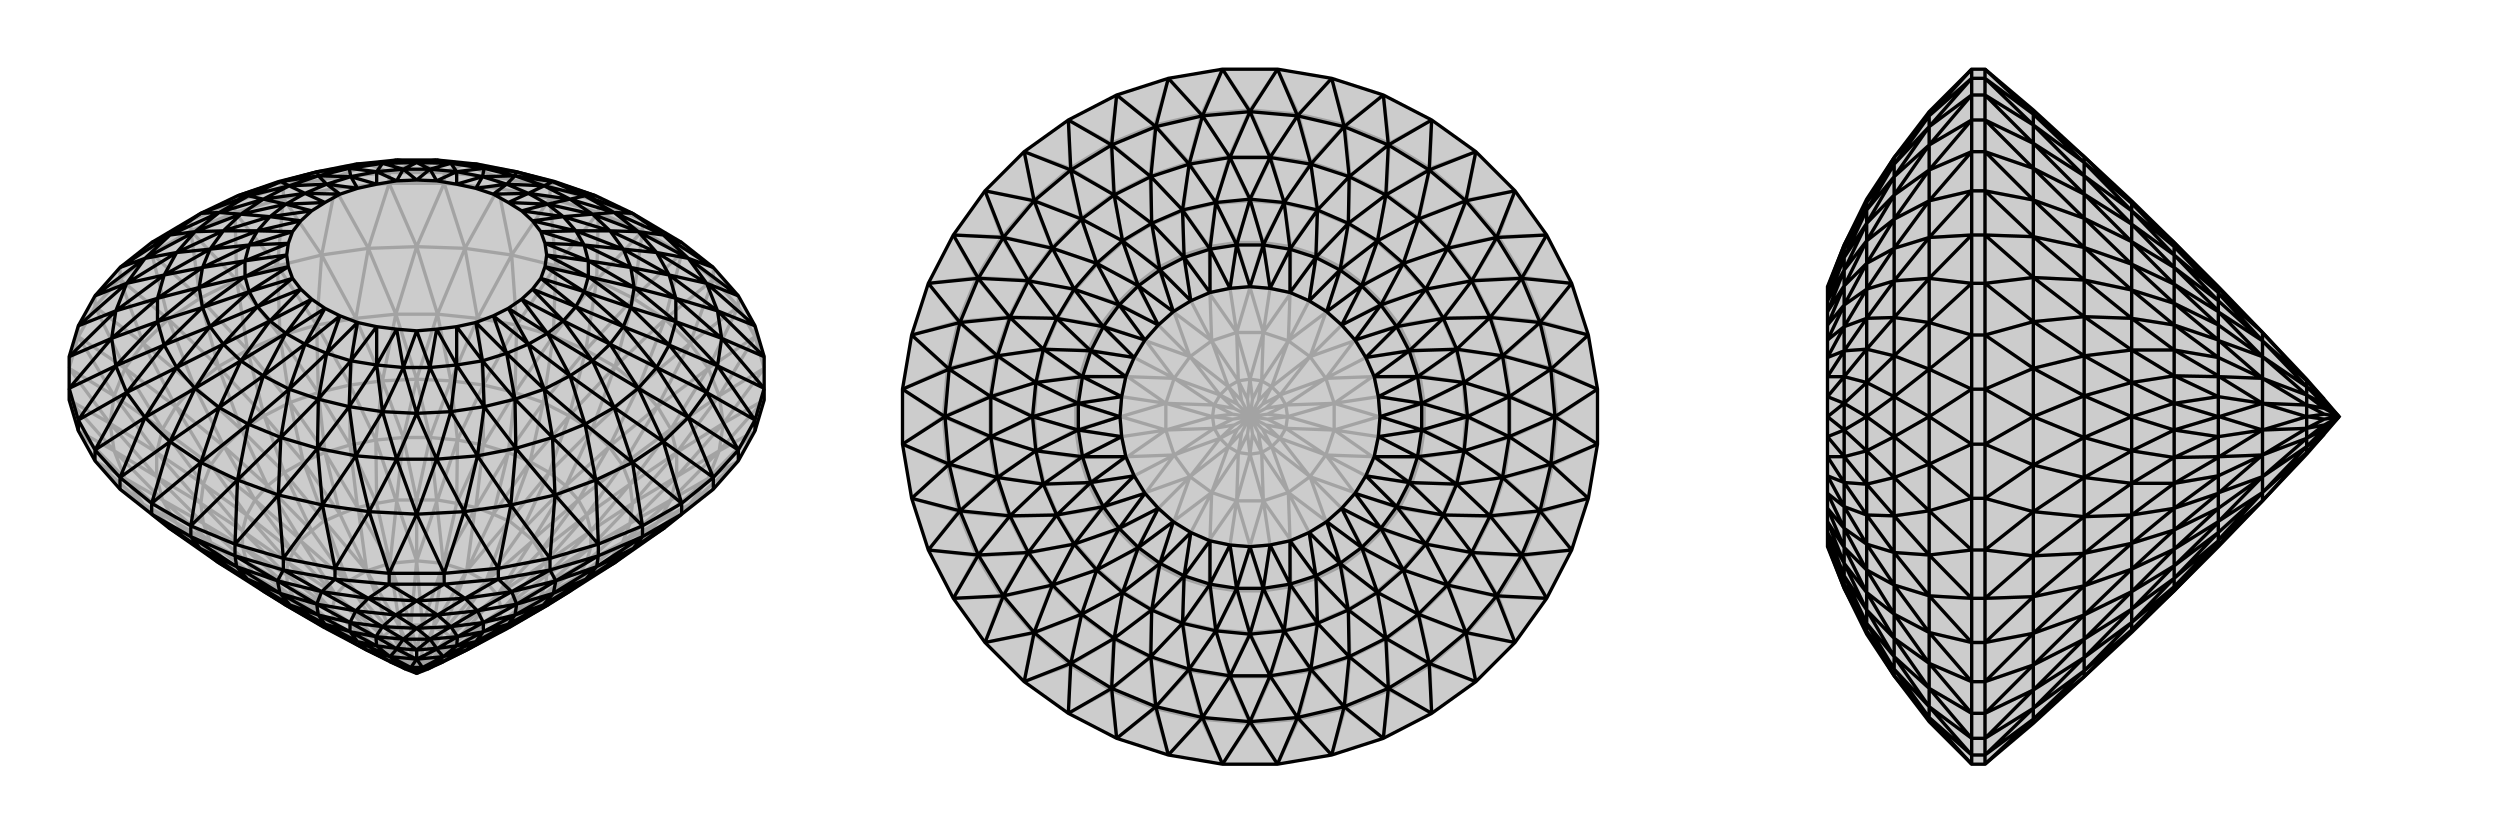
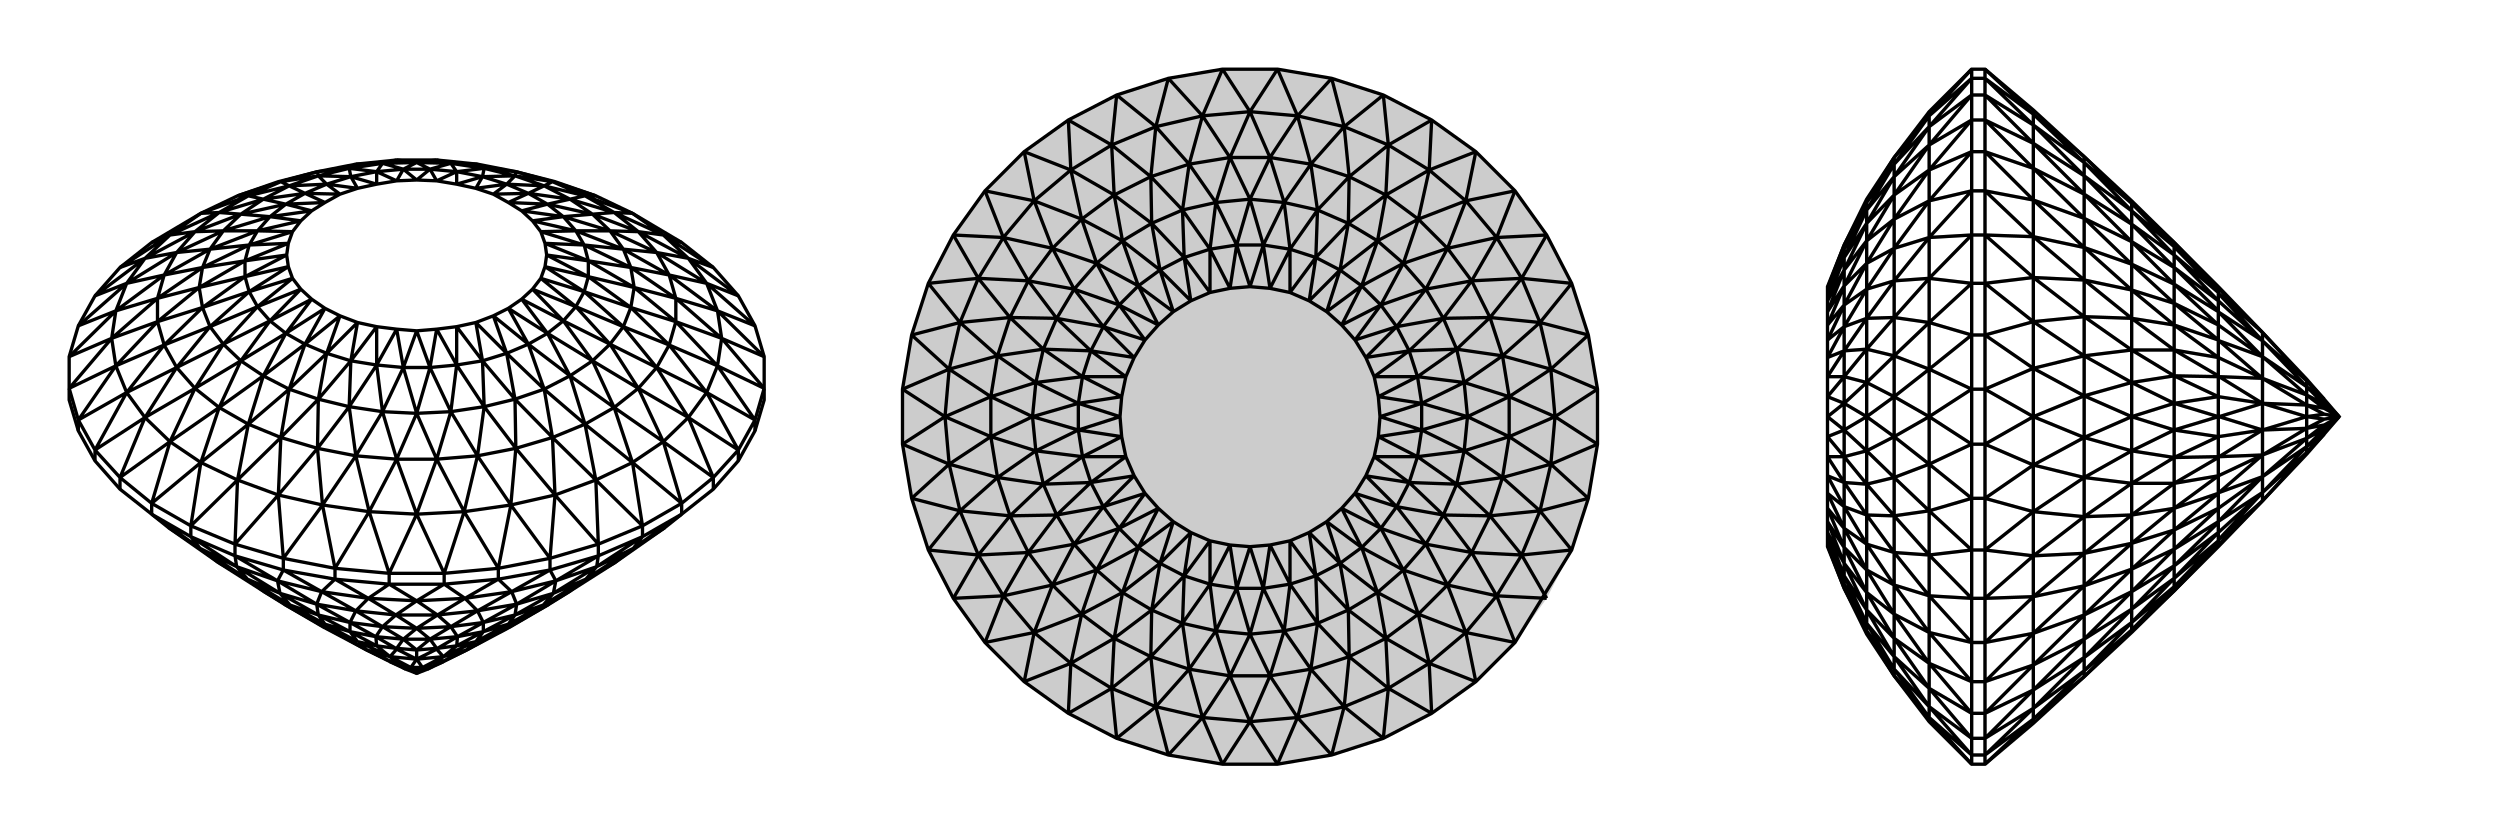
<svg xmlns="http://www.w3.org/2000/svg" viewBox="0 0 3000 1000">
  <g stroke="currentColor" stroke-width="4" fill="none" transform="translate(0 57)">
-     <path fill="currentColor" stroke="none" fill-opacity=".2" d="M144,530L114,496L94,460L83,423L83,409L83,371L94,334L114,298L144,264L182,234L241,199L285,178L334,161L381,149L427,140L476,135L524,135L573,140L619,149L666,161L715,178L759,199L818,234L856,264L886,298L906,334L917,371L917,409L917,423L906,460L886,496L856,530L818,560L798,576L738,618L683,653L659,668L659,668L611,696L610,696L609,697L560,723L532,737L513,746L500,751L487,746L468,737L440,723L391,697L390,696L389,696L341,668L341,668L317,653L262,618L202,576L182,560z" />
-     <path stroke-opacity=".2" d="M83,385L94,347M94,347L114,311M94,347L94,334M114,311L144,278M114,311L114,298M144,278L182,247M144,278L144,264M182,247L229,220M182,247L182,234M229,220L282,198M229,220L229,207M282,198L340,181M282,198L282,185M340,181L402,169M340,181L340,167M402,169L467,163M402,169L402,156M467,163L533,163M467,163L467,150M533,163L598,169M533,163L533,150M598,169L660,181M598,169L598,156M660,181L718,198M660,181L660,167M718,198L771,220M718,198L718,185M771,220L818,247M771,220L771,207M818,247L856,278M818,247L818,234M856,278L886,311M856,278L856,264M886,311L906,347M886,311L886,298M906,347L917,385M906,347L906,334M144,530L202,576M144,530L172,548M114,496L172,548M114,496L150,517M94,460L150,517M94,460L137,484M83,423L137,484M83,423L132,451M83,385L132,451M83,385L137,418M94,347L137,418M94,347L150,385M114,311L150,385M114,311L172,355M144,278L172,355M144,278L202,326M182,247L202,326M182,247L240,301M229,220L240,301M229,220L284,279M282,198L284,279M282,198L333,262M340,181L333,262M340,181L386,249M402,169L386,249M402,169L442,241M467,163L442,241M467,163L500,239M533,163L500,239M533,163L558,241M598,169L558,241M598,169L614,249M660,181L614,249M660,181L667,262M718,198L667,262M718,198L716,279M771,220L716,279M771,220L760,301M818,247L760,301M818,247L798,326M856,278L798,326M856,278L828,355M886,311L828,355M886,311L850,385M906,347L850,385M906,347L863,418M917,385L863,418M917,385L868,451M917,423L868,451M917,423L863,484M906,460L863,484M906,460L850,517M886,496L850,517M886,496L828,548M856,530L828,548M856,530L798,576M202,576L172,548M172,548L150,517M150,517L137,484M137,484L132,451M132,451L137,418M137,418L150,385M150,385L172,355M172,355L202,326M202,326L240,301M240,301L284,279M284,279L333,262M333,262L386,249M386,249L442,241M442,241L500,239M500,239L558,241M558,241L614,249M614,249L667,262M667,262L716,279M716,279L760,301M760,301L798,326M798,326L828,355M828,355L850,385M850,385L863,418M863,418L868,451M868,451L863,484M863,484L850,517M850,517L828,548M828,548L798,576M798,576L767,595M202,576L233,595M172,548L233,595M172,548L211,570M150,517L211,570M150,517L195,543M137,484L195,543M137,484L188,515M132,451L188,515M132,451L188,486M137,418L188,486M137,418L195,458M150,385L195,458M150,385L211,431M172,355L211,431M172,355L233,406M202,326L233,406M202,326L262,383M240,301L262,383M240,301L297,363M284,279L297,363M284,279L336,346M333,262L336,346M333,262L380,333M386,249L380,333M386,249L427,325M442,241L427,325M442,241L475,320M500,239L475,320M500,239L525,320M558,241L525,320M558,241L573,325M614,249L573,325M614,249L620,333M667,262L620,333M667,262L664,346M716,279L664,346M716,279L703,363M760,301L703,363M760,301L738,383M798,326L738,383M798,326L767,406M828,355L767,406M828,355L789,431M850,385L789,431M850,385L805,458M863,418L805,458M863,418L812,486M868,451L812,486M868,451L812,515M863,484L812,515M863,484L805,543M850,517L805,543M850,517L789,570M828,548L789,570M828,548L767,595M767,595L738,618M233,595L262,618M233,595L211,570M211,570L195,543M195,543L188,515M188,515L188,486M188,486L195,458M195,458L211,431M211,431L233,406M233,406L262,383M262,383L297,363M336,346L297,363M336,346L380,333M380,333L427,325M427,325L475,320M475,320L525,320M525,320L573,325M573,325L620,333M620,333L664,346M664,346L703,363M703,363L738,383M767,406L738,383M767,406L789,431M789,431L805,458M805,458L812,486M812,486L812,515M812,515L805,543M805,543L789,570M767,595L789,570M738,618L710,635M262,618L290,635M233,595L290,635M233,595L269,615M211,570L269,615M211,570L253,594M195,543L253,594M195,543L244,571M188,515L244,571M188,515L241,547M188,486L241,547M188,486L244,524M195,458L244,524M195,458L253,501M211,431L253,501M211,431L269,479M233,406L269,479M233,406L290,459M262,383L290,459M262,383L317,442M297,363L317,442M297,363L348,426M336,346L348,426M336,346L382,414M380,333L382,414M380,333L420,405M427,325L420,405M427,325L459,400M475,320L459,400M475,320L500,398M525,320L500,398M525,320L541,400M573,325L541,400M573,325L580,405M620,333L580,405M620,333L618,414M664,346L618,414M664,346L652,426M703,363L652,426M703,363L683,442M738,383L683,442M738,383L710,459M767,406L710,459M767,406L731,479M789,431L731,479M789,431L747,501M805,458L747,501M805,458L756,524M812,486L756,524M812,486L759,547M812,515L759,547M812,515L756,571M805,543L756,571M805,543L747,594M789,570L747,594M789,570L731,615M767,595L710,635M767,595L731,615M290,635L317,653M290,635L269,615M269,615L253,594M253,594L244,571M244,571L241,547M241,547L244,524M253,501L244,524M253,501L269,479M269,479L290,459M290,459L317,442M348,426L317,442M348,426L382,414M382,414L420,405M420,405L459,400M459,400L500,398M500,398L541,400M580,405L541,400M580,405L618,414M618,414L652,426M652,426L683,442M710,459L683,442M710,459L731,479M731,479L747,501M747,501L756,524M756,524L759,547M759,547L756,571M747,594L756,571M747,594L731,615M731,615L710,635M710,635L683,653M710,635L679,652M710,635L659,668M290,635L341,668M290,635L321,652M269,615L321,652M269,615L306,635M253,594L306,635M253,594L296,617M244,571L296,617M244,571L291,599M241,547L291,599M241,547L291,580M244,524L291,580M244,524L296,561M253,501L296,561M253,501L306,543M269,479L306,543M269,479L321,526M290,459L321,526M290,459L341,510M317,442L341,510M317,442L364,497M348,426L364,497M348,426L390,486M382,414L390,486M382,414L420,477M420,405L420,477M420,405L451,471M459,400L451,471M459,400L484,468M500,398L484,468M500,398L516,468M541,400L516,468M541,400L549,471M580,405L549,471M580,405L580,477M618,414L580,477M618,414L610,486M652,426L610,486M652,426L636,497M683,442L636,497M683,442L659,510M710,459L659,510M710,459L679,526M731,479L679,526M731,479L694,543M747,501L694,543M747,501L704,561M756,524L704,561M756,524L709,580M759,547L709,580M759,547L709,599M756,571L709,599M756,571L704,617M747,594L704,617M747,594L694,635M731,615L694,635M731,615L679,652M341,668L321,652M321,652L306,635M321,652L321,652M306,635L296,617M306,635L306,635M296,617L291,599M296,617L296,617M291,580L291,599M291,580L296,561M296,561L306,543M296,561L296,561M306,543L321,526M306,543L306,543M321,526L341,510M321,526L321,526M364,497L341,510M364,497L390,486M364,497L364,497M390,486L420,477M390,486L390,486M420,477L451,471M420,477L420,477M451,471L484,468M451,471L451,471M516,468L484,468M516,468L549,471M549,471L580,477M549,471L549,471M580,477L610,486M580,477L580,477M610,486L636,497M610,486L610,486M659,510L636,497M659,510L679,526M659,510L659,510M679,526L694,543M679,526L679,526M694,543L704,561M694,543L694,543M704,561L709,580M704,561L704,561M709,599L709,580M709,599L704,617M704,617L694,635M704,617L704,617M694,635L679,652M694,635L694,635M679,652L659,668M679,652L679,652M374,686L374,685M374,686L374,685M361,673L361,673M374,686L417,710M361,673L361,673M352,660L352,660M352,660L352,660M346,647L346,646M352,660L403,694M346,647L345,646M344,633L344,633M344,633L344,633M346,619L345,618M344,633L398,675M346,619L346,618M352,605L352,605M352,605L352,605M361,592L361,591M352,605L403,657M361,592L361,591M374,580L374,580M374,580L374,580M390,569L389,568M374,580L417,641M390,569L390,568M408,560L408,560M408,560L408,560M429,552L429,552M408,560L440,628M429,552L429,552M452,547L452,547M452,547L452,547M476,544L475,543M452,547L468,619M476,544L476,543M500,543L500,543M500,543L500,543M524,544L524,543M500,543L500,616M524,544L525,543M548,547L548,547M548,547L548,547M571,552L571,552M548,547L532,619M571,552L571,552M592,560L592,560M592,560L592,560M610,569L610,568M592,560L560,628M610,569L611,568M626,580L626,580M626,580L626,580M639,592L639,591M626,580L583,641M639,592L639,591M648,605L648,605M648,605L648,605M654,619L654,618M648,605L597,657M654,619L655,618M656,633L656,633M656,633L656,633M654,647L655,646M656,633L602,675M654,647L654,646M648,660L648,660M648,660L648,660M639,673L639,673M648,660L597,694M639,673L639,673M626,686L626,685M626,686L626,685M626,686L583,710M361,673L362,674M346,647L347,647M346,619L347,619M361,592L362,593M390,569L391,570M429,552L430,554M476,544L476,545M524,544L524,545M571,552L570,554M610,569L609,570M639,592L638,593M654,619L653,619M654,647L653,647M639,673L638,674M391,697L417,710M362,674L417,710M362,674L403,694M347,647L403,694M347,647L398,675M347,619L398,675M347,619L403,657M362,593L403,657M362,593L417,641M391,570L417,641M391,570L440,628M430,554L440,628M430,554L468,619M476,545L468,619M476,545L500,616M524,545L500,616M524,545L532,619M570,554L532,619M570,554L560,628M609,570L560,628M609,570L583,641M638,593L583,641M638,593L597,657M653,619L597,657M653,619L602,675M653,647L602,675M653,647L597,694M638,674L597,694M638,674L583,710M609,697L583,710M417,710L403,694M398,675L403,694M398,675L403,657M403,657L417,641M417,641L440,628M440,628L468,619M500,616L468,619M500,616L532,619M532,619L560,628M560,628L583,641M583,641L597,657M602,675L597,657M602,675L597,694M583,710L597,694M583,710L560,723M440,723L417,710M583,710L540,731M583,710L532,737M417,710L460,731M417,710L468,737M403,694L460,731M403,694L456,723M398,675L456,723M398,675L456,715M403,657L456,715M403,657L460,707M417,641L460,707M417,641L468,700M440,628L468,700M440,628L480,696M468,619L480,696M468,619L493,693M500,616L493,693M500,616L507,693M532,619L507,693M532,619L520,696M560,628L520,696M560,628L532,700M583,641L532,700M583,641L540,707M597,657L540,707M597,657L544,715M602,675L544,715M602,675L544,723M597,694L544,723M597,694L540,731M460,731L468,737M460,731L456,723M456,723L456,715M456,715L460,707M460,707L468,700M468,700L480,696M480,696L493,693M493,693L507,693M507,693L520,696M520,696L532,700M532,700L540,707M540,707L544,715M544,715L544,723M544,723L540,731M540,731L532,737M468,737L483,743M460,731L483,743M460,731L480,739M483,743L500,751M456,723L480,739M456,723L479,736M480,739L500,751M456,715L479,736M456,715L480,732M500,751L479,736M460,707L480,732M460,707L483,728M500,751L480,732M468,700L483,728M468,700L487,726M500,751L483,728M480,696L487,726M480,696L493,724M500,751L487,726M493,693L493,724M493,693L500,723M500,751L493,724M507,693L500,723M507,693L507,724M500,751L500,723M520,696L507,724M520,696L513,726M500,751L507,724M532,700L513,726M532,700L517,728M500,751L513,726M540,707L517,728M540,707L520,732M500,751L517,728M544,715L520,732M544,715L521,736M500,751L520,732M544,723L521,736M544,723L520,739M500,751L521,736M540,731L520,739M540,731L517,743M500,751L520,739M532,737L517,743M500,751L517,743M771,207L718,185M718,185L660,167M660,167L598,156M598,156L533,150M533,150L467,150M467,150L402,156M402,156L340,167M340,167L282,185M282,185L229,207M771,207L715,178M718,185L715,178M718,185L666,161M660,167L666,161M660,167L613,148M598,156L613,148M598,156L557,140M533,150L557,140M533,150L500,138M467,150L500,138M467,150L443,140M402,156L443,140M402,156L387,148M340,167L387,148M340,167L334,161M282,185L334,161M282,185L285,178M229,207L285,178M666,161L613,148M613,148L557,140M500,138L557,140M500,138L443,140M443,140L387,148M387,148L334,161M613,148L619,149M613,148L573,140M557,140L573,140M557,140L524,135M500,138L524,135M500,138L476,135M443,140L476,135M443,140L427,140M387,148L427,140M387,148L381,149M341,668L374,685M389,696L374,685M321,652L374,685M321,652L361,673M374,685L361,673M306,635L361,673M306,635L352,660M361,673L352,660M296,617L352,660M296,617L346,646M352,660L346,646M291,599L345,646M291,599L344,633M345,646L344,633M291,580L344,633M291,580L345,618M344,633L345,618M296,561L346,618M296,561L352,605M346,618L352,605M306,543L352,605M306,543L361,591M352,605L361,591M321,526L361,591M321,526L374,580M361,591L374,580M341,510L374,580M341,510L389,568M374,580L389,568M364,497L390,568M364,497L408,560M390,568L408,560M390,486L408,560M390,486L429,552M408,560L429,552M420,477L429,552M420,477L452,547M429,552L452,547M451,471L452,547M451,471L475,543M452,547L475,543M484,468L476,543M484,468L500,543M476,543L500,543M516,468L500,543M516,468L524,543M500,543L524,543M549,471L525,543M549,471L548,547M525,543L548,547M580,477L548,547M580,477L571,552M548,547L571,552M610,486L571,552M610,486L592,560M571,552L592,560M636,497L592,560M636,497L610,568M592,560L610,568M659,510L611,568M659,510L626,580M611,568L626,580M679,526L626,580M679,526L639,591M626,580L639,591M694,543L639,591M694,543L648,605M639,591L648,605M704,561L648,605M704,561L654,618M648,605L654,618M709,580L655,618M709,580L656,633M655,618L656,633M709,599L656,633M709,599L655,646M656,633L655,646M704,617L654,646M704,617L648,660M654,646L648,660M694,635L648,660M694,635L639,673M648,660L639,673M679,652L639,673M679,652L626,685M639,673L626,685M659,668L626,685M626,685L611,696" />
    <path d="M144,530L114,496L94,460L83,423L83,409L83,371L94,334L114,298L144,264L182,234L241,199L285,178L334,161L381,149L427,140L476,135L524,135L573,140L619,149L666,161L715,178L759,199L818,234L856,264L886,298L906,334L917,371L917,409L917,423L906,460L886,496L856,530L818,560L798,576L738,618L683,653L659,668L659,668L611,696L610,696L609,697L560,723L532,737L513,746L500,751L487,746L468,737L440,723L391,697L390,696L389,696L341,668L341,668L317,653L262,618L202,576L182,560z" />
    <path d="M182,560L229,587M182,560L182,547M144,530L144,516M114,496L114,483M94,460L94,447M906,460L906,447M886,496L886,483M856,530L856,516M818,560L771,587M818,560L818,547M771,587L718,610M771,587L771,574M718,610L660,627M718,610L718,596M660,627L598,638M660,627L660,613M598,638L533,644M598,638L598,625M533,644L467,644M533,644L533,631M467,644L402,638M467,644L467,631M402,638L340,627M402,638L402,625M340,627L282,610M340,627L340,613M229,587L282,610M229,587L229,574M282,610L282,596M229,587L240,601M229,587L284,623M182,560L240,601M818,560L760,601M771,587L760,601M771,587L716,623M718,610L716,623M718,610L667,640M660,627L667,640M660,627L614,653M598,638L614,653M598,638L558,661M533,644L558,661M533,644L500,664M467,644L500,664M467,644L442,661M402,638L442,661M402,638L386,653M340,627L386,653M340,627L333,640M282,610L333,640M282,610L284,623M240,601L284,623M240,601L202,576M798,576L760,601M760,601L716,623M716,623L667,640M667,640L614,653M614,653L558,661M558,661L500,664M500,664L442,661M442,661L386,653M386,653L333,640M284,623L333,640M760,601L738,618M760,601L703,638M716,623L703,638M716,623L664,655M667,640L664,655M667,640L620,668M614,653L620,668M614,653L573,676M558,661L573,676M558,661L525,681M500,664L525,681M500,664L475,681M442,661L475,681M442,661L427,676M386,653L427,676M386,653L380,668M333,640L380,668M333,640L336,655M284,623L297,638M284,623L336,655M240,601L297,638M240,601L262,618M738,618L703,638M664,655L703,638M664,655L620,668M620,668L573,676M573,676L525,681M525,681L475,681M475,681L427,676M427,676L380,668M380,668L336,655M336,655L297,638M297,638L262,618M703,638L683,653M703,638L652,669M664,655L652,669M664,655L618,681M620,668L618,681M620,668L580,690M573,676L580,690M573,676L541,695M525,681L541,695M525,681L500,697M475,681L500,697M475,681L459,695M427,676L459,695M427,676L420,690M380,668L420,690M380,668L382,681M336,655L382,681M336,655L348,669M297,638L348,669M297,638L317,653M348,669L317,653M652,669L683,653M652,669L618,681M618,681L580,690M580,690L541,695M541,695L500,697M500,697L459,695M420,690L459,695M420,690L382,681M348,669L382,681M683,653L636,681M652,669L636,681M652,669L610,692M618,681L610,692M618,681L580,701M580,690L580,701M580,690L549,707M541,695L549,707M541,695L516,710M500,697L516,710M500,697L484,710M459,695L484,710M459,695L451,707M420,690L451,707M420,690L420,701M382,681L420,701M382,681L390,692M348,669L364,681M348,669L390,692M317,653L364,681M364,681L341,668M636,681L659,668M636,681L610,692M636,681L636,681M610,692L580,701M610,692L610,692M580,701L549,707M580,701L580,701M549,707L516,710M549,707L549,707M484,710L516,710M484,710L451,707M451,707L420,701M420,701L390,692M420,701L420,701M364,681L390,692M364,681L364,681M390,692L390,692M390,696L390,696M408,705L408,705M610,696L610,696M592,705L592,705M592,705L592,705M571,713L571,713M592,705L560,723M571,713L571,713M548,718L548,718M548,718L548,718M524,721L525,721M548,718L532,731M524,721L524,721M500,723L500,723M500,723L500,723M476,721L476,721M500,723L500,734M476,721L475,721M452,718L452,718M452,718L452,718M429,713L429,713M452,718L468,731M429,713L429,713M408,705L408,705M408,705L440,723M571,713L570,713M524,721L524,722M476,721L476,722M429,713L430,713M570,713L560,723M570,713L532,731M524,722L532,731M524,722L500,734M476,722L500,734M476,722L468,731M430,713L468,731M430,713L440,723M560,723L532,731M500,734L532,731M500,734L468,731M468,731L440,723M560,723L520,742M532,731L520,742M532,731L507,744M500,734L507,744M500,734L493,744M468,731L493,744M468,731L480,742M440,723L480,742M532,737L520,742M520,742L507,744M507,744L493,744M493,744L480,742M468,737L480,742M520,742L513,746M520,742L507,747M507,744L507,747M507,744L500,748M500,751L507,747M493,744L500,748M493,744L493,747M500,751L500,748M480,742L493,747M480,742L487,746M500,751L493,747M340,613L402,625M402,625L467,631M467,631L533,631M533,631L598,625M598,625L660,613M660,613L718,596M718,596L771,574M771,574L818,547M818,547L856,516M856,516L886,483M886,483L906,447M906,447L917,409M83,409L94,447M94,447L114,483M114,483L144,516M144,516L182,547M182,547L229,574M229,574L282,596M340,613L282,596M340,613L387,549M340,613L334,537M402,625L387,549M402,625L443,557M467,631L443,557M467,631L500,560M533,631L500,560M533,631L557,557M598,625L557,557M598,625L613,549M660,613L613,549M660,613L666,537M718,596L666,537M718,596L715,519M771,574L715,519M771,574L759,498M818,547L759,498M818,547L796,473M856,516L796,473M856,516L826,444M886,483L826,444M886,483L848,414M906,447L848,414M906,447L861,382M917,409L861,382M917,409L866,349M917,371L866,349M917,371L861,316M906,334L861,316M906,334L848,283M886,298L848,283M886,298L826,253M856,264L826,253M856,264L796,225M818,234L796,225M182,234L204,225M144,264L204,225M144,264L174,253M114,298L174,253M114,298L152,283M94,334L152,283M94,334L139,316M83,371L139,316M83,371L134,349M83,409L134,349M83,409L139,382M94,447L139,382M94,447L152,414M114,483L152,414M114,483L174,444M144,516L174,444M144,516L204,473M182,547L204,473M182,547L241,498M229,574L241,498M229,574L285,519M282,596L285,519M282,596L334,537M387,549L334,537M387,549L443,557M500,560L443,557M500,560L557,557M557,557L613,549M613,549L666,537M715,519L666,537M715,519L759,498M759,498L796,473M796,473L826,444M826,444L848,414M848,414L861,382M866,349L861,382M866,349L861,316M861,316L848,283M848,283L826,253M796,225L826,253M796,225L759,199M241,199L204,225M204,225L174,253M174,253L152,283M152,283L139,316M134,349L139,316M134,349L139,382M139,382L152,414M152,414L174,444M204,473L174,444M204,473L241,498M241,498L285,519M285,519L334,537M387,549L381,481M387,549L427,490M443,557L427,490M443,557L476,494M500,560L476,494M500,560L524,494M557,557L524,494M557,557L573,490M613,549L573,490M613,549L619,481M666,537L619,481M666,537L663,468M715,519L663,468M715,519L702,452M759,498L702,452M759,498L737,432M796,473L737,432M796,473L766,409M826,444L766,409M826,444L788,384M848,414L788,384M848,414L803,357M861,382L803,357M861,382L811,329M866,349L811,329M866,349L811,301M861,316L811,301M861,316L803,273M848,283L803,273M848,283L788,246M826,253L788,246M826,253L766,221M796,225L766,221M796,225L737,198M759,199L737,198M759,199L702,178M715,178L702,178M715,178L663,161M666,161L663,161M334,161L337,161M285,178L337,161M285,178L298,178M241,199L298,178M241,199L263,198M204,225L263,198M204,225L234,221M174,253L234,221M174,253L212,246M152,283L212,246M152,283L197,273M139,316L197,273M139,316L189,301M134,349L189,301M134,349L189,329M139,382L189,329M139,382L197,357M152,414L197,357M152,414L212,384M174,444L212,384M174,444L234,409M204,473L234,409M204,473L263,432M241,498L263,432M241,498L298,452M285,519L298,452M285,519L337,468M334,537L381,481M334,537L337,468M427,490L381,481M427,490L476,494M476,494L524,494M524,494L573,490M573,490L619,481M663,468L619,481M663,468L702,452M702,452L737,432M737,432L766,409M766,409L788,384M788,384L803,357M803,357L811,329M811,329L811,301M811,301L803,273M803,273L788,246M766,221L788,246M766,221L737,198M737,198L702,178M702,178L663,161M663,161L619,149M337,161L381,149M337,161L298,178M298,178L263,198M263,198L234,221M234,221L212,246M212,246L197,273M197,273L189,301M189,301L189,329M189,329L197,357M197,357L212,384M234,409L212,384M234,409L263,432M263,432L298,452M298,452L337,468M337,468L381,481M381,481L419,431M381,481L382,422M427,490L419,431M427,490L459,437M476,494L459,437M476,494L500,439M524,494L500,439M524,494L541,437M573,490L541,437M573,490L581,431M619,481L581,431M619,481L618,422M663,468L618,422M663,468L653,410M702,452L653,410M702,452L684,394M737,432L684,394M737,432L711,376M766,409L711,376M766,409L732,356M788,384L732,356M788,384L748,335M803,357L748,335M803,357L757,312M811,329L757,312M811,329L761,288M811,301L761,288M811,301L757,264M803,273L757,264M803,273L748,242M788,246L748,242M788,246L732,220M766,221L732,220M766,221L711,200M737,198L711,200M737,198L684,182M702,178L684,182M702,178L653,166M663,161L653,166M663,161L618,154M619,149L618,154M619,149L581,145M573,140L581,145M573,140L541,139M524,135L541,139M524,135L500,138M476,135L500,138M476,135L459,139M427,140L459,139M427,140L419,145M381,149L419,145M381,149L382,154M337,161L382,154M337,161L347,166M298,178L347,166M298,178L316,182M263,198L316,182M263,198L289,200M234,221L289,200M234,221L268,220M212,246L268,220M212,246L252,242M197,273L252,242M197,273L243,264M189,301L243,264M189,301L239,288M189,329L239,288M189,329L243,312M197,357L243,312M197,357L252,335M212,384L252,335M212,384L268,356M234,409L268,356M234,409L289,376M263,432L289,376M263,432L316,394M298,452L316,394M298,452L347,410M337,468L347,410M337,468L382,422M419,431L382,422M419,431L459,437M459,437L500,439M500,439L541,437M541,437L581,431M581,431L618,422M618,422L653,410M653,410L684,394M684,394L711,376M711,376L732,356M732,356L748,335M748,335L757,312M757,312L761,288M761,288L757,264M757,264L748,242M748,242L732,220M732,220L711,200M711,200L684,182M684,182L653,166M653,166L618,154M618,154L581,145M581,145L541,139M541,139L500,138M500,138L459,139M459,139L419,145M419,145L382,154M382,154L347,166M347,166L316,182M316,182L289,200M289,200L268,220M268,220L252,242M252,242L243,264M243,264L239,288M239,288L243,312M243,312L252,335M252,335L268,356M268,356L289,376M289,376L316,394M316,394L347,410M382,422L347,410M419,431L421,376M419,431L452,381M459,437L452,381M459,437L484,384M500,439L484,384M500,439L516,384M541,437L516,384M541,437L548,381M581,431L548,381M581,431L579,376M618,422L579,376M618,422L608,367M653,410L608,367M653,410L634,356M684,394L634,356M684,394L657,343M711,376L657,343M711,376L676,328M732,356L676,328M732,356L691,311M748,335L691,311M748,335L701,293M757,312L701,293M757,312L706,275M761,288L706,275M761,288L706,256M757,264L706,256M757,264L701,237M748,242L701,237M748,242L691,220M732,220L691,220M732,220L676,203M711,200L676,203M711,200L657,188M684,182L657,188M684,182L634,175M653,166L634,175M653,166L608,164M618,154L608,164M618,154L579,155M581,145L579,155M581,145L548,149M541,139L548,149M541,139L516,146M500,138L516,146M500,138L484,146M459,139L484,146M459,139L452,149M419,145L452,149M419,145L421,155M382,154L421,155M382,154L392,164M347,166L392,164M347,166L366,175M316,182L366,175M316,182L343,188M289,200L343,188M289,200L324,203M268,220L324,203M268,220L309,220M252,242L309,220M252,242L299,237M243,264L299,237M243,264L294,256M239,288L294,256M239,288L294,275M243,312L294,275M243,312L299,293M252,335L299,293M252,335L309,311M268,356L309,311M268,356L324,328M289,376L324,328M289,376L343,343M316,394L343,343M316,394L366,356M347,410L366,356M347,410L392,367M382,422L421,376M382,422L392,367M421,376L392,367M452,381L484,384M516,384L548,381M579,376L608,367M634,356L657,343M676,328L691,311M701,293L706,275M706,256L701,237M691,220L676,203M657,188L634,175M608,164L579,155M548,149L516,146M484,146L452,149M421,155L392,164M366,175L343,188M324,203L309,220M299,237L294,256M294,275L299,293M309,311L324,328M392,367L366,356M421,376L452,381M484,384L516,384M548,381L579,376M608,367L634,356M657,343L676,328M691,311L701,293M706,275L706,256M701,237L691,220M676,203L657,188M634,175L608,164M579,155L548,149M516,146L484,146M452,149L421,155M392,164L366,175M343,188L324,203M309,220L299,237M294,256L294,275M299,293L309,311M324,328L343,343M366,356L343,343M392,367L429,330M392,367L408,322M421,376L429,330M421,376L452,335M452,381L476,338M452,381L452,335M484,384L476,338M484,384L500,340M516,384L524,338M516,384L500,340M548,381L524,338M548,381L548,335M579,376L571,330M579,376L548,335M608,367L571,330M608,367L592,322M634,356L610,313M634,356L592,322M657,343L610,313M657,343L626,302M676,328L639,290M676,328L626,302M691,311L639,290M691,311L649,277M701,293L654,263M701,293L649,277M706,275L654,263M706,275L656,249M706,256L654,235M706,256L656,249M701,237L654,235M701,237L649,221M691,220L639,208M691,220L649,221M676,203L639,208M676,203L626,196M657,188L610,186M657,188L626,196M634,175L610,186M634,175L592,176M608,164L571,169M608,164L592,176M579,155L571,169M579,155L548,164M548,149L524,160M548,149L548,164M516,146L524,160M516,146L500,159M484,146L476,160M484,146L500,159M452,149L476,160M452,149L452,164M421,155L429,169M421,155L452,164M392,164L429,169M392,164L408,176M366,175L390,186M366,175L408,176M343,188L390,186M343,188L374,196M324,203L361,208M324,203L374,196M309,220L361,208M309,220L351,221M299,237L346,235M299,237L351,221M294,256L346,235M294,256L344,249M294,275L346,263M294,275L344,249M299,293L346,263M299,293L351,277M309,311L361,290M309,311L351,277M324,328L361,290M324,328L374,302M343,343L374,302M343,343L390,313M366,356L408,322M366,356L390,313M429,330L408,322M429,330L452,335M452,335L476,338M476,338L500,340M500,340L524,338M524,338L548,335M548,335L571,330M571,330L592,322M592,322L610,313M610,313L626,302M626,302L639,290M639,290L649,277M649,277L654,263M654,263L656,249M656,249L654,235M654,235L649,221M649,221L639,208M639,208L626,196M626,196L610,186M610,186L592,176M592,176L571,169M571,169L548,164M548,164L524,160M524,160L500,159M500,159L476,160M476,160L452,164M452,164L429,169M429,169L408,176M408,176L390,186M390,186L374,196M374,196L361,208M361,208L351,221M351,221L346,235M346,235L344,249M344,249L346,263M346,263L351,277M351,277L361,290M361,290L374,302M374,302L390,313M408,322L390,313M636,681L610,696M636,681L592,705M610,696L592,705M610,692L592,705M610,692L571,713M592,705L571,713M580,701L571,713M580,701L548,718M571,713L548,718M549,707L548,718M549,707L525,721M548,718L525,721M516,710L524,721M516,710L500,723M524,721L500,723M484,710L500,723M484,710L476,721M500,723L476,721M451,707L475,721M451,707L452,718M475,721L452,718M420,701L452,718M420,701L429,713M452,718L429,713M390,692L429,713M390,692L408,705M429,713L408,705M364,681L390,696M364,681L408,705M390,696L408,705" />
  </g>
  <g stroke="currentColor" stroke-width="4" fill="none" transform="translate(1000 0)">
    <path fill="currentColor" stroke="none" fill-opacity=".2" d="M718,856L771,818L818,771L856,718L886,660L906,598L917,533L917,467L906,402L886,340L856,282L818,229L771,182L718,144L660,114L598,94L533,83L467,83L402,94L340,114L282,144L229,182L182,229L144,282L114,340L94,402L83,467L83,533L94,598L114,660L144,718L182,771L229,818L282,856L340,886L402,906L467,917L533,917L598,906L660,886z" />
-     <path stroke-opacity=".2" d="M533,917L500,868M533,917L558,863M467,917L500,868M467,917L442,863M402,906L442,863M402,906L386,850M340,886L386,850M340,886L333,828M282,856L333,828M282,856L284,798M229,818L284,798M229,818L240,760M182,771L240,760M182,771L202,716M144,718L202,716M144,718L172,667M114,660L172,667M114,660L150,614M94,598L150,614M94,598L137,558M83,533L137,558M83,533L132,500M83,467L132,500M83,467L137,442M94,402L137,442M94,402L150,386M114,340L150,386M114,340L172,333M144,282L172,333M144,282L202,284M182,229L202,284M182,229L240,240M229,182L240,240M229,182L284,202M282,144L284,202M282,144L333,172M340,114L333,172M340,114L386,150M402,94L386,150M402,94L442,137M467,83L442,137M467,83L500,132M533,83L500,132M533,83L558,137M598,94L558,137M598,94L614,150M660,114L614,150M660,114L667,172M718,144L667,172M718,144L716,202M771,182L716,202M771,182L760,240M818,229L760,240M818,229L798,284M856,282L798,284M856,282L828,333M886,340L828,333M886,340L850,386M906,402L850,386M906,402L863,442M917,467L863,442M917,467L868,500M917,533L868,500M917,533L863,558M906,598L863,558M906,598L850,614M886,660L850,614M886,660L828,667M856,718L828,667M856,718L798,716M818,771L798,716M818,771L760,760M771,818L760,760M771,818L716,798M718,856L716,798M718,856L667,828M660,886L667,828M660,886L614,850M598,906L614,850M598,906L558,863M500,868L558,863M500,868L442,863M442,863L386,850M386,850L333,828M333,828L284,798M284,798L240,760M240,760L202,716M202,716L172,667M172,667L150,614M150,614L137,558M137,558L132,500M132,500L137,442M137,442L150,386M150,386L172,333M172,333L202,284M202,284L240,240M240,240L284,202M284,202L333,172M333,172L386,150M386,150L442,137M442,137L500,132M500,132L558,137M558,137L614,150M614,150L667,172M667,172L716,202M716,202L760,240M760,240L798,284M798,284L828,333M828,333L850,386M850,386L863,442M863,442L868,500M868,500L863,558M863,558L850,614M850,614L828,667M828,667L798,716M798,716L760,760M760,760L716,798M716,798L667,828M667,828L614,850M558,863L614,850M863,442L805,427M863,442L812,475M868,500L812,475M868,500L812,525M863,558L812,525M863,558L805,573M850,614L805,573M850,614L789,620M828,667L789,620M828,667L767,664M798,716L767,664M798,716L738,703M760,760L738,703M760,760L703,738M716,798L703,738M716,798L664,767M667,828L664,767M667,828L620,789M614,850L620,789M614,850L573,805M558,863L525,812M558,863L573,805M500,868L525,812M500,868L475,812M442,863L475,812M442,863L427,805M386,850L427,805M386,850L380,789M333,828L380,789M333,828L336,767M284,798L336,767M284,798L297,738M240,760L297,738M240,760L262,703M202,716L262,703M202,716L233,664M172,667L233,664M172,667L211,620M150,614L211,620M150,614L195,573M137,558L195,573M137,558L188,525M132,500L188,525M132,500L188,475M137,442L188,475M137,442L195,427M150,386L195,427M150,386L211,380M172,333L211,380M172,333L233,336M202,284L233,336M202,284L262,297M240,240L262,297M240,240L297,262M284,202L297,262M284,202L336,233M333,172L336,233M333,172L380,211M386,150L380,211M386,150L427,195M442,137L427,195M442,137L475,188M500,132L475,188M500,132L525,188M558,137L525,188M558,137L573,195M614,150L573,195M614,150L620,211M667,172L620,211M667,172L664,233M716,202L664,233M716,202L703,262M760,240L703,262M760,240L738,297M798,284L738,297M798,284L767,336M828,333L767,336M828,333L789,380M850,386L789,380M850,386L805,427M805,427L812,475M812,475L812,525M805,573L812,525M805,573L789,620M789,620L767,664M767,664L738,703M738,703L703,738M703,738L664,767M664,767L620,789M620,789L573,805M573,805L525,812M525,812L475,812M427,805L475,812M427,805L380,789M380,789L336,767M336,767L297,738M297,738L262,703M262,703L233,664M233,664L211,620M211,620L195,573M195,573L188,525M188,525L188,475M195,427L188,475M195,427L211,380M211,380L233,336M233,336L262,297M262,297L297,262M297,262L336,233M336,233L380,211M380,211L427,195M427,195L475,188M475,188L525,188M573,195L525,188M573,195L620,211M620,211L664,233M664,233L703,262M703,262L738,297M738,297L767,336M767,336L789,380M805,427L789,380M812,475L756,459M812,475L759,500M812,525L759,500M812,525L756,541M805,573L756,541M805,573L747,580M789,620L747,580M789,620L731,618M767,664L731,618M767,664L710,652M738,703L710,652M738,703L683,683M703,738L683,683M703,738L652,710M664,767L652,710M664,767L618,731M620,789L618,731M620,789L580,747M573,805L580,747M573,805L541,756M525,812L541,756M525,812L500,759M475,812L500,759M475,812L459,756M427,805L459,756M427,805L420,747M380,789L420,747M380,789L382,731M336,767L382,731M336,767L348,710M297,738L348,710M297,738L317,683M262,703L317,683M262,703L290,652M233,664L290,652M233,664L269,618M211,620L269,618M211,620L253,580M195,573L253,580M195,573L244,541M188,525L244,541M188,525L241,500M188,475L241,500M188,475L244,459M195,427L244,459M195,427L253,420M211,380L253,420M211,380L269,382M233,336L269,382M233,336L290,348M262,297L290,348M262,297L317,317M297,262L317,317M297,262L348,290M336,233L348,290M336,233L382,269M380,211L382,269M380,211L420,253M427,195L420,253M427,195L459,244M475,188L459,244M475,188L500,241M525,188L500,241M525,188L541,244M573,195L541,244M573,195L580,253M620,211L580,253M620,211L618,269M664,233L618,269M664,233L652,290M703,262L652,290M703,262L683,317M738,297L683,317M738,297L710,348M767,336L710,348M767,336L731,382M789,380L731,382M789,380L747,420M805,427L756,459M805,427L747,420M541,756L500,759M459,756L500,759M459,756L420,747M420,747L382,731M382,731L348,710M348,710L317,683M317,683L290,652M269,618L290,652M269,618L253,580M253,580L244,541M244,541L241,500M244,459L241,500M244,459L253,420M253,420L269,382M269,382L290,348M290,348L317,317M317,317L348,290M382,269L348,290M382,269L420,253M420,253L459,244M459,244L500,241M541,244L500,241M541,244L580,253M580,253L618,269M618,269L652,290M652,290L683,317M683,317L710,348M731,382L710,348M731,382L747,420M747,420L756,459M756,459L759,500M756,541L759,500M756,541L747,580M747,580L731,618M731,618L710,652M710,652L683,683M683,683L652,710M618,731L652,710M618,731L580,747M541,756L580,747M756,459L704,451M756,459L709,484M759,500L709,484M759,500L709,516M756,541L709,516M756,541L704,549M747,580L704,549M747,580L694,580M731,618L694,580M731,618L679,610M710,652L679,610M710,652L659,636M683,683L659,636M683,683L636,659M652,710L636,659M652,710L610,679M618,731L610,679M618,731L580,694M580,747L580,694M580,747L549,704M541,756L516,709M541,756L549,704M500,759L516,709M500,759L484,709M459,756L484,709M459,756L451,704M420,747L451,704M420,747L420,694M382,731L420,694M382,731L390,679M348,710L390,679M348,710L364,659M317,683L364,659M317,683L341,636M290,652L341,636M290,652L321,610M269,618L321,610M269,618L306,580M253,580L306,580M253,580L296,549M244,541L296,549M244,541L291,516M241,500L291,516M241,500L291,484M244,459L291,484M244,459L296,451M253,420L296,451M253,420L306,420M269,382L306,420M269,382L321,390M290,348L321,390M290,348L341,364M317,317L341,364M317,317L364,341M348,290L364,341M348,290L390,321M382,269L390,321M382,269L420,306M420,253L420,306M420,253L451,296M459,244L451,296M459,244L484,291M500,241L484,291M500,241L516,291M541,244L516,291M541,244L549,296M580,253L549,296M580,253L580,306M618,269L580,306M618,269L610,321M652,290L610,321M652,290L636,341M683,317L636,341M683,317L659,364M710,348L659,364M710,348L679,390M731,382L679,390M731,382L694,420M747,420L694,420M747,420L704,451M516,709L484,709M484,709L451,704M484,709L484,709M451,704L420,694M451,704L451,704M420,694L390,679M420,694L420,694M390,679L364,659M390,679L390,679M341,636L364,659M341,636L321,610M321,610L306,580M321,610L321,610M306,580L296,549M306,580L306,580M296,549L291,516M296,549L296,549M291,484L291,516M291,484L296,451M291,484L291,484M296,451L306,420M296,451L296,451M306,420L321,390M306,420L306,420M321,390L341,364M321,390L321,390M364,341L341,364M364,341L390,321M390,321L420,306M390,321L390,321M420,306L451,296M420,306L420,306M451,296L484,291M451,296L451,296M516,291L484,291M516,291L549,296M516,291L516,291M549,296L580,306M549,296L549,296M580,306L610,321M580,306L580,306M610,321L636,341M610,321L610,321M659,364L636,341M659,364L679,390M679,390L694,420M679,390L679,390M694,420L704,451M694,420L694,420M704,451L709,484M704,451L704,451M709,516L709,484M709,516L704,549M709,516L709,516M704,549L694,580M704,549L704,549M694,580L679,610M694,580L694,580M679,610L659,636M679,610L679,610M636,659L659,636M636,659L610,679M610,679L580,694M610,679L610,679M580,694L549,704M580,694L580,694M516,709L549,704M516,709L516,709M549,704L549,704M500,656L500,656M524,654L524,654M500,656L500,656M476,654L476,654M476,654L476,654M452,648L452,649M476,654L484,601M452,648L451,649M429,639L429,639M429,639L429,639M408,626L408,627M429,639L454,591M408,626L408,626M390,610L390,610M390,610L390,610M374,592L374,592M390,610L428,572M374,592L373,592M361,571L361,571M361,571L361,571M352,548L351,549M361,571L409,546M352,548L351,548M346,524L346,524M346,524L346,524M344,500L344,500M346,524L399,516M344,500L344,500M346,476L346,476M346,476L346,476M352,452L351,452M346,476L399,484M352,452L351,451M361,429L361,429M361,429L361,429M374,408L373,408M361,429L409,454M374,408L374,408M390,390L390,390M390,390L390,390M408,374L408,374M390,390L428,428M408,374L408,373M429,361L429,361M429,361L429,361M452,352L451,351M429,361L454,409M452,352L452,351M476,346L476,346M476,346L476,346M500,344L500,344M476,346L484,399M500,344L500,344M524,346L524,346M524,346L524,346M548,352L548,351M524,346L516,399M548,352L549,351M571,361L571,361M571,361L571,361M592,374L592,373M571,361L546,409M592,374L592,374M610,390L610,390M610,390L610,390M626,408L626,408M610,390L572,428M626,408L627,408M639,429L639,429M639,429L639,429M648,452L649,451M639,429L591,454M648,452L649,452M654,476L654,476M654,476L654,476M656,500L656,500M654,476L601,484M656,500L656,500M654,524L654,524M654,524L654,524M648,548L649,548M654,524L601,516M648,548L649,549M639,571L639,571M639,571L639,571M626,592L627,592M639,571L591,546M626,592L626,592M610,610L610,610M610,610L610,610M592,626L592,626M610,610L572,572M592,626L592,627M571,639L571,639M571,639L571,639M548,648L549,649M571,639L546,591M548,648L548,649M524,654L524,654M524,654L516,601M648,548L647,548M626,592L625,591M592,626L591,625M548,648L548,647M500,656L500,655M452,648L452,647M408,626L409,625M374,592L375,591M352,548L353,548M344,500L345,500M352,452L353,452M374,408L375,409M408,374L409,375M452,352L452,353M500,344L500,345M548,352L548,353M592,374L591,375M626,408L625,409M648,452L647,452M656,500L655,500M647,548L601,516M647,548L591,546M625,591L591,546M625,591L572,572M591,625L572,572M591,625L546,591M548,647L546,591M548,647L516,601M500,655L516,601M500,655L484,601M452,647L484,601M452,647L454,591M409,625L454,591M409,625L428,572M375,591L428,572M375,591L409,546M353,548L409,546M353,548L399,516M345,500L399,516M345,500L399,484M353,452L399,484M353,452L409,454M375,409L409,454M375,409L428,428M409,375L428,428M409,375L454,409M452,353L454,409M452,353L484,399M500,345L484,399M500,345L516,399M548,353L516,399M548,353L546,409M591,375L546,409M591,375L572,428M625,409L572,428M625,409L591,454M647,452L591,454M647,452L601,484M655,500L601,484M655,500L601,516M484,601L454,591M428,572L454,591M428,572L409,546M409,546L399,516M399,516L399,484M399,484L409,454M428,428L409,454M428,428L454,409M454,409L484,399M484,399L516,399M516,399L546,409M572,428L546,409M572,428L591,454M601,484L591,454M601,484L601,516M601,516L591,546M572,572L591,546M572,572L546,591M546,591L516,601M516,601L484,601M601,484L543,486M601,484L545,500M601,516L545,500M601,516L543,514M591,546L543,514M591,546L536,526M572,572L536,526M572,572L526,536M546,591L526,536M546,591L514,543M516,601L514,543M516,601L500,545M484,601L486,543M484,601L500,545M454,591L486,543M454,591L474,536M428,572L474,536M428,572L464,526M409,546L464,526M409,546L457,514M399,516L457,514M399,516L455,500M399,484L455,500M399,484L457,486M409,454L457,486M409,454L464,474M428,428L464,474M428,428L474,464M454,409L474,464M454,409L486,457M484,399L486,457M484,399L500,455M516,399L500,455M516,399L514,457M546,409L514,457M546,409L526,464M572,428L526,464M572,428L536,474M591,454L536,474M591,454L543,486M486,543L500,545M486,543L474,536M474,536L464,526M464,526L457,514M457,514L455,500M455,500L457,486M457,486L464,474M464,474L474,464M474,464L486,457M486,457L500,455M500,455L514,457M514,457L526,464M526,464L536,474M536,474L543,486M543,486L545,500M545,500L543,514M543,514L536,526M536,526L526,536M526,536L514,543M500,545L514,543M500,545L497,521M500,545L503,521M486,543L497,521M486,543L490,519M497,521L500,500M474,536L490,519M474,536L485,515M490,519L500,500M464,526L485,515M464,526L481,510M500,500L485,515M457,514L481,510M457,514L479,503M500,500L481,510M455,500L479,503M455,500L479,497M500,500L479,503M457,486L479,497M457,486L481,490M500,500L479,497M464,474L481,490M464,474L485,485M500,500L481,490M474,464L485,485M474,464L490,481M500,500L485,485M486,457L490,481M486,457L497,479M500,500L490,481M500,455L497,479M500,455L503,479M500,500L497,479M514,457L503,479M514,457L510,481M500,500L503,479M526,464L510,481M526,464L515,485M500,500L510,481M536,474L515,485M536,474L519,490M500,500L515,485M543,486L519,490M543,486L521,497M500,500L519,490M545,500L521,497M545,500L521,503M500,500L521,497M543,514L521,503M543,514L519,510M500,500L521,503M536,526L519,510M536,526L515,515M500,500L519,510M526,536L515,515M526,536L510,519M500,500L515,515M514,543L510,519M514,543L503,521M500,500L503,521M500,500L510,519M484,709L500,656M484,709L476,654M500,656L476,654M451,704L476,654M451,704L452,649M476,654L452,649M420,694L451,649M420,694L429,639M451,649L429,639M390,679L429,639M390,679L408,627M429,639L408,627M364,659L408,626M364,659L390,610M408,626L390,610M341,636L390,610M341,636L374,592M390,610L374,592M321,610L373,592M321,610L361,571M373,592L361,571M306,580L361,571M306,580L351,549M361,571L351,549M296,549L351,548M296,549L346,524M351,548L346,524M291,516L346,524M291,516L344,500M346,524L344,500M291,484L344,500M291,484L346,476M344,500L346,476M296,451L346,476M296,451L351,452M346,476L351,452M306,420L351,451M306,420L361,429M351,451L361,429M321,390L361,429M321,390L373,408M361,429L373,408M341,364L374,408M341,364L390,390M374,408L390,390M364,341L390,390M364,341L408,374M390,390L408,374M390,321L408,373M390,321L429,361M408,373L429,361M420,306L429,361M420,306L451,351M429,361L451,351M451,296L452,351M451,296L476,346M452,351L476,346M484,291L476,346M484,291L500,344M476,346L500,344M516,291L500,344M516,291L524,346M500,344L524,346M549,296L524,346M549,296L548,351M524,346L548,351M580,306L549,351M580,306L571,361M549,351L571,361M610,321L571,361M610,321L592,373M571,361L592,373M636,341L592,374M636,341L610,390M592,374L610,390M659,364L610,390M659,364L626,408M610,390L626,408M679,390L627,408M679,390L639,429M627,408L639,429M694,420L639,429M694,420L649,451M639,429L649,451M704,451L649,452M704,451L654,476M649,452L654,476M709,484L654,476M709,484L656,500M654,476L656,500M709,516L656,500M709,516L654,524M656,500L654,524M704,549L654,524M704,549L649,548M654,524L649,548M694,580L649,549M694,580L639,571M649,549L639,571M679,610L639,571M679,610L627,592M639,571L627,592M659,636L626,592M659,636L610,610M626,592L610,610M636,659L610,610M636,659L592,626M610,610L592,626M610,679L592,627M610,679L571,639M592,627L571,639M580,694L571,639M580,694L549,649M571,639L549,649M549,704L548,649M549,704L524,654M548,649L524,654M516,709L500,656M516,709L524,654M500,656L524,654" />
-     <path d="M718,856L771,818L818,771L856,718L886,660L906,598L917,533L917,467L906,402L886,340L856,282L818,229L771,182L718,144L660,114L598,94L533,83L467,83L402,94L340,114L282,144L229,182L182,229L144,282L114,340L94,402L83,467L83,533L94,598L114,660L144,718L182,771L229,818L282,856L340,886L402,906L467,917L533,917L598,906L660,886z" />
+     <path d="M718,856L771,818L818,771L886,660L906,598L917,533L917,467L906,402L886,340L856,282L818,229L771,182L718,144L660,114L598,94L533,83L467,83L402,94L340,114L282,144L229,182L182,229L144,282L114,340L94,402L83,467L83,533L94,598L114,660L144,718L182,771L229,818L282,856L340,886L402,906L467,917L533,917L598,906L660,886z" />
    <path d="M660,886L666,826M660,886L613,848M718,856L666,826M718,856L715,796M771,818L715,796M771,818L759,759M818,771L759,759M818,771L796,715M856,718L796,715M856,718L826,666M886,660L826,666M886,660L848,613M906,598L848,613M906,598L861,557M917,533L861,557M917,533L866,500M917,467L866,500M917,467L861,443M906,402L861,443M906,402L848,387M886,340L848,387M886,340L826,334M856,282L826,334M856,282L796,285M818,229L796,285M818,229L759,241M771,182L759,241M771,182L715,204M718,144L715,204M718,144L666,174M660,114L666,174M660,114L613,152M598,94L613,152M598,94L557,139M533,83L557,139M533,83L500,134M467,83L500,134M467,83L443,139M402,94L443,139M402,94L387,152M340,114L387,152M340,114L334,174M282,144L334,174M282,144L285,204M229,182L285,204M229,182L241,241M182,229L241,241M182,229L204,285M144,282L204,285M144,282L174,334M114,340L174,334M114,340L152,387M94,402L152,387M94,402L139,443M83,467L139,443M83,467L134,500M83,533L134,500M83,533L139,557M94,598L139,557M94,598L152,613M114,660L152,613M114,660L174,666M144,718L174,666M144,718L204,715M182,771L204,715M182,771L241,759M229,818L241,759M229,818L285,796M282,856L285,796M282,856L334,826M340,886L334,826M340,886L387,848M402,906L387,848M402,906L443,861M467,917L443,861M467,917L500,866M533,917L500,866M533,917L557,861M598,906L557,861M598,906L613,848M666,826L613,848M666,826L715,796M759,759L715,796M759,759L796,715M796,715L826,666M826,666L848,613M861,557L848,613M861,557L866,500M866,500L861,443M861,443L848,387M848,387L826,334M826,334L796,285M759,241L796,285M759,241L715,204M715,204L666,174M666,174L613,152M557,139L613,152M557,139L500,134M500,134L443,139M443,139L387,152M387,152L334,174M334,174L285,204M241,241L285,204M241,241L204,285M204,285L174,334M174,334L152,387M139,443L152,387M139,443L134,500M134,500L139,557M139,557L152,613M152,613L174,666M174,666L204,715M241,759L204,715M241,759L285,796M285,796L334,826M334,826L387,848M443,861L387,848M443,861L500,866M500,866L557,861M557,861L613,848M666,826L619,788M666,826L663,766M715,796L663,766M715,796L702,737M759,759L702,737M759,759L737,702M796,715L737,702M796,715L766,663M826,666L766,663M826,666L788,619M848,613L788,619M848,613L803,573M861,557L803,573M861,557L811,524M866,500L811,524M866,500L811,476M861,443L811,476M861,443L803,427M848,387L803,427M848,387L788,381M826,334L788,381M826,334L766,337M796,285L766,337M796,285L737,298M759,241L737,298M759,241L702,263M715,204L702,263M715,204L663,234M666,174L663,234M666,174L619,212M613,152L619,212M613,152L573,197M557,139L573,197M557,139L524,189M500,134L524,189M500,134L476,189M443,139L476,189M443,139L427,197M387,152L427,197M387,152L381,212M334,174L381,212M334,174L337,234M285,204L337,234M285,204L298,263M241,241L298,263M241,241L263,298M204,285L263,298M204,285L234,337M174,334L234,337M174,334L212,381M152,387L212,381M152,387L197,427M139,443L197,427M139,443L189,476M134,500L189,476M134,500L189,524M139,557L189,524M139,557L197,573M152,613L197,573M152,613L212,619M174,666L212,619M174,666L234,663M204,715L234,663M204,715L263,702M241,759L263,702M241,759L298,737M285,796L298,737M285,796L337,766M334,826L337,766M334,826L381,788M387,848L381,788M387,848L427,803M443,861L427,803M443,861L476,811M500,866L476,811M500,866L524,811M557,861L524,811M557,861L573,803M613,848L619,788M613,848L573,803M663,766L619,788M663,766L702,737M702,737L737,702M737,702L766,663M766,663L788,619M803,573L788,619M803,573L811,524M811,524L811,476M811,476L803,427M803,427L788,381M788,381L766,337M766,337L737,298M737,298L702,263M702,263L663,234M663,234L619,212M573,197L619,212M573,197L524,189M524,189L476,189M476,189L427,197M427,197L381,212M381,212L337,234M337,234L298,263M298,263L263,298M263,298L234,337M234,337L212,381M197,427L212,381M197,427L189,476M189,476L189,524M189,524L197,573M197,573L212,619M212,619L234,663M234,663L263,702M263,702L298,737M298,737L337,766M337,766L381,788M427,803L381,788M427,803L476,811M476,811L524,811M524,811L573,803M573,803L619,788M619,788L618,732M619,788L581,748M663,766L618,732M663,766L653,711M702,737L653,711M702,737L684,684M737,702L684,684M737,702L711,653M766,663L711,653M766,663L732,618M788,619L732,618M788,619L748,581M803,573L748,581M803,573L757,541M811,524L757,541M811,524L761,500M811,476L761,500M811,476L757,459M803,427L757,459M803,427L748,419M788,381L748,419M788,381L732,382M766,337L732,382M766,337L711,347M737,298L711,347M737,298L684,316M702,263L684,316M702,263L653,289M663,234L653,289M663,234L618,268M619,212L618,268M619,212L581,252M573,197L581,252M573,197L541,243M524,189L541,243M524,189L500,239M476,189L500,239M476,189L459,243M427,197L459,243M427,197L419,252M381,212L419,252M381,212L382,268M337,234L382,268M337,234L347,289M298,263L347,289M298,263L316,316M263,298L316,316M263,298L289,347M234,337L289,347M234,337L268,382M212,381L268,382M212,381L252,419M197,427L252,419M197,427L243,459M189,476L243,459M189,476L239,500M189,524L239,500M189,524L243,541M197,573L243,541M197,573L252,581M212,619L252,581M212,619L268,618M234,663L268,618M234,663L289,653M263,702L289,653M263,702L316,684M298,737L316,684M298,737L347,711M337,766L347,711M337,766L382,732M381,788L382,732M381,788L419,748M427,803L419,748M427,803L459,757M476,811L459,757M476,811L500,761M524,811L500,761M524,811L541,757M573,803L541,757M573,803L581,748M618,732L581,748M618,732L653,711M653,711L684,684M684,684L711,653M711,653L732,618M732,618L748,581M748,581L757,541M757,541L761,500M761,500L757,459M757,459L748,419M748,419L732,382M732,382L711,347M711,347L684,316M684,316L653,289M653,289L618,268M618,268L581,252M581,252L541,243M541,243L500,239M500,239L459,243M459,243L419,252M419,252L382,268M382,268L347,289M347,289L316,316M316,316L289,347M289,347L268,382M268,382L252,419M252,419L243,459M243,459L239,500M239,500L243,541M243,541L252,581M252,581L268,618M268,618L289,653M289,653L316,684M316,684L347,711M347,711L382,732M382,732L419,748M419,748L459,757M459,757L500,761M500,761L541,757M581,748L541,757M618,732L579,691M618,732L608,676M653,711L608,676M653,711L634,657M684,684L634,657M684,684L657,634M711,653L657,634M711,653L676,608M732,618L676,608M732,618L691,579M748,581L691,579M748,581L701,548M757,541L701,548M757,541L706,516M761,500L706,516M761,500L706,484M757,459L706,484M757,459L701,452M748,419L701,452M748,419L691,421M732,382L691,421M732,382L676,392M711,347L676,392M711,347L657,366M684,316L657,366M684,316L634,343M653,289L634,343M653,289L608,324M618,268L608,324M618,268L579,309M581,252L579,309M581,252L548,299M541,243L548,299M541,243L516,294M500,239L516,294M500,239L484,294M459,243L484,294M459,243L452,299M419,252L452,299M419,252L421,309M382,268L421,309M382,268L392,324M347,289L392,324M347,289L366,343M316,316L366,343M316,316L343,366M289,347L343,366M289,347L324,392M268,382L324,392M268,382L309,421M252,419L309,421M252,419L299,452M243,459L299,452M243,459L294,484M239,500L294,484M239,500L294,516M243,541L294,516M243,541L299,548M252,581L299,548M252,581L309,579M268,618L309,579M268,618L324,608M289,653L324,608M289,653L343,634M316,684L343,634M316,684L366,657M347,711L366,657M347,711L392,676M382,732L392,676M382,732L421,691M419,748L421,691M419,748L452,701M459,757L452,701M459,757L484,706M500,761L484,706M500,761L516,706M541,757L516,706M541,757L548,701M581,748L579,691M581,748L548,701M579,691L548,701M608,676L634,657M657,634L676,608M691,579L701,548M706,516L706,484M701,452L691,421M676,392L657,366M634,343L608,324M579,309L548,299M516,294L484,294M452,299L421,309M392,324L366,343M343,366L324,392M309,421L299,452M294,484L294,516M299,548L309,579M324,608L343,634M366,657L392,676M421,691L452,701M548,701L516,706M579,691L608,676M634,657L657,634M676,608L691,579M701,548L706,516M706,484L701,452M691,421L676,392M657,366L634,343M608,324L579,309M548,299L516,294M484,294L452,299M421,309L392,324M366,343L343,366M324,392L309,421M299,452L294,484M294,516L299,548M309,579L324,608M343,634L366,657M392,676L421,691M452,701L484,706M516,706L484,706M548,701L548,649M548,701L524,654M579,691L548,649M579,691L571,639M608,676L592,626M608,676L571,639M634,657L592,626M634,657L610,610M657,634L626,592M657,634L610,610M676,608L626,592M676,608L639,571M691,579L649,548M691,579L639,571M701,548L649,548M701,548L654,524M706,516L656,500M706,516L654,524M706,484L656,500M706,484L654,476M701,452L649,452M701,452L654,476M691,421L649,452M691,421L639,429M676,392L626,408M676,392L639,429M657,366L626,408M657,366L610,390M634,343L592,374M634,343L610,390M608,324L592,374M608,324L571,361M579,309L548,351M579,309L571,361M548,299L548,351M548,299L524,346M516,294L500,344M516,294L524,346M484,294L500,344M484,294L476,346M452,299L452,351M452,299L476,346M421,309L452,351M421,309L429,361M392,324L408,374M392,324L429,361M366,343L408,374M366,343L390,390M343,366L374,408M343,366L390,390M324,392L374,408M324,392L361,429M309,421L351,452M309,421L361,429M299,452L351,452M299,452L346,476M294,484L344,500M294,484L346,476M294,516L344,500M294,516L346,524M299,548L351,548M299,548L346,524M309,579L351,548M309,579L361,571M324,608L374,592M324,608L361,571M343,634L374,592M343,634L390,610M366,657L408,626M366,657L390,610M392,676L408,626M392,676L429,639M421,691L452,649M421,691L429,639M452,701L452,649M452,701L476,654M484,706L476,654M484,706L500,656M516,706L524,654M516,706L500,656M548,649L524,654M548,649L571,639M571,639L592,626M592,626L610,610M610,610L626,592M626,592L639,571M639,571L649,548M649,548L654,524M654,524L656,500M656,500L654,476M654,476L649,452M649,452L639,429M639,429L626,408M626,408L610,390M610,390L592,374M592,374L571,361M571,361L548,351M548,351L524,346M524,346L500,344M500,344L476,346M476,346L452,351M452,351L429,361M429,361L408,374M408,374L390,390M390,390L374,408M374,408L361,429M361,429L351,452M351,452L346,476M346,476L344,500M344,500L346,524M346,524L351,548M351,548L361,571M361,571L374,592M374,592L390,610M390,610L408,626M408,626L429,639M429,639L452,649M452,649L476,654M476,654L500,656M524,654L500,656" />
  </g>
  <g stroke="currentColor" stroke-width="4" fill="none" transform="translate(2000 0)">
-     <path fill="currentColor" stroke="none" fill-opacity=".2" d="M440,868L501,812L558,759L609,709L609,709L662,656L662,656L663,655L715,601L768,545L789,521L807,500L789,479L768,455L715,399L663,345L662,344L662,344L609,291L609,291L558,241L501,188L440,132L382,83L366,83L315,134L273,189L240,239L213,294L193,344L193,346L193,351L193,361L193,374L193,390L193,408L193,429L193,452L193,476L193,500L193,524L193,548L193,571L193,592L193,610L193,626L193,639L193,649L193,654L193,656L213,706L240,761L273,811L315,866L366,917L382,917z" />
    <path stroke-opacity=".2" d="M382,917L382,906M382,906L382,886M382,906L366,906M382,886L382,856M382,886L366,886M382,856L382,818M382,856L366,856M382,818L382,771M382,818L366,818M382,771L382,718M382,771L366,771M382,718L382,660M382,718L366,718M382,660L382,598M382,660L366,660M382,598L382,533M382,598L366,598M382,533L382,467M382,533L366,533M382,467L382,402M382,467L366,467M382,402L382,340M382,402L366,402M382,340L382,282M382,340L366,340M382,282L382,229M382,282L366,282M382,229L382,182M382,229L366,229M382,182L382,144M382,182L366,182M382,144L382,114M382,144L366,144M382,114L382,94M382,114L366,114M382,94L382,83M382,94L366,94M382,917L440,863M382,906L440,863M382,906L440,850M382,886L440,850M382,886L440,828M382,856L440,828M382,856L440,798M382,818L440,798M382,818L440,760M382,771L440,760M382,771L440,716M382,718L440,716M382,718L440,667M382,660L440,667M382,660L440,614M382,598L440,614M382,598L440,558M382,533L440,558M382,533L440,500M382,467L440,500M382,467L440,442M382,402L440,442M382,402L440,386M382,340L440,386M382,340L440,333M382,282L440,333M382,282L440,284M382,229L440,284M382,229L440,240M382,182L440,240M382,182L440,202M382,144L440,202M382,144L440,172M382,114L440,172M382,114L440,150M382,94L440,150M382,94L440,137M382,83L440,137M440,868L440,863M440,863L440,850M440,850L440,828M440,828L440,798M440,798L440,760M440,760L440,716M440,716L440,667M440,667L440,614M440,614L440,558M440,558L440,500M440,500L440,442M440,442L440,386M440,386L440,333M440,333L440,284M440,284L440,240M440,240L440,202M440,202L440,172M440,172L440,150M440,150L440,137M440,137L440,132M440,863L501,812M440,863L501,805M440,850L501,805M440,850L501,789M440,828L501,789M440,828L501,767M440,798L501,767M440,798L501,738M440,760L501,738M440,760L501,703M440,716L501,703M440,716L501,664M440,667L501,664M440,667L501,620M440,614L501,620M440,614L501,573M440,558L501,573M440,558L501,525M440,500L501,525M440,500L501,475M440,442L501,475M440,442L501,427M440,386L501,427M440,386L501,380M440,333L501,380M440,333L501,336M440,284L501,336M440,284L501,297M440,240L501,297M440,240L501,262M440,202L501,262M440,202L501,233M440,172L501,233M440,172L501,211M440,150L501,211M440,150L501,195M440,137L501,195M440,137L501,188M501,805L501,812M501,805L501,789M501,789L501,767M501,767L501,738M501,738L501,703M501,703L501,664M501,664L501,620M501,620L501,573M501,573L501,525M501,525L501,475M501,427L501,475M501,427L501,380M501,380L501,336M501,336L501,297M501,297L501,262M501,262L501,233M501,233L501,211M501,211L501,195M501,195L501,188M501,812L558,756M501,805L558,756M501,805L558,747M501,789L558,747M501,789L558,731M501,767L558,731M501,767L558,710M501,738L558,710M501,738L558,683M501,703L558,683M501,703L558,652M501,664L558,652M501,664L558,618M501,620L558,618M501,620L558,580M501,573L558,580M501,573L558,541M501,525L558,541M501,525L558,500M501,475L558,500M501,475L558,459M501,427L558,459M501,427L558,420M501,380L558,420M501,380L558,382M501,336L558,382M501,336L558,348M501,297L558,348M501,297L558,317M501,262L558,317M501,262L558,290M501,233L558,290M501,233L558,269M501,211L558,269M501,211L558,253M501,195L558,253M501,195L558,244M501,188L558,244M558,756L558,759M558,756L558,747M558,747L558,731M558,731L558,710M558,710L558,683M558,683L558,652M558,618L558,652M558,618L558,580M558,580L558,541M558,541L558,500M558,459L558,500M558,459L558,420M558,420L558,382M558,382L558,348M558,348L558,317M558,317L558,290M558,269L558,290M558,269L558,253M558,253L558,244M558,244L558,241M558,756L609,709M558,756L609,704M558,747L609,704M558,747L609,694M558,731L609,694M558,731L609,679M558,710L609,679M558,710L609,659M558,683L609,659M558,683L609,636M558,652L609,636M558,652L609,610M558,618L609,610M558,618L609,580M558,580L609,580M558,580L609,549M558,541L609,549M558,541L609,516M558,500L609,516M558,500L609,484M558,459L609,484M558,459L609,451M558,420L609,451M558,420L609,420M558,382L609,420M558,382L609,390M558,348L609,390M558,348L609,364M558,317L609,364M558,317L609,341M558,290L609,341M558,290L609,321M558,269L609,321M558,269L609,306M558,253L609,306M558,253L609,296M558,244L609,296M558,244L609,291M609,709L609,704M609,704L609,694M609,704L609,704M609,694L609,679M609,694L609,694M609,679L609,659M609,679L609,679M609,636L609,659M609,636L609,610M609,610L609,580M609,610L609,610M609,580L609,549M609,580L609,580M609,549L609,516M609,549L609,549M609,484L609,516M609,484L609,451M609,484L609,484M609,451L609,420M609,451L609,451M609,420L609,390M609,420L609,420M609,390L609,364M609,390L609,390M609,341L609,364M609,341L609,321M609,321L609,306M609,321L609,321M609,306L609,296M609,306L609,306M609,296L609,291M609,296L609,296M662,654L662,654M662,654L662,654M662,648L662,649M662,654L715,601M662,648L662,649M662,639L662,639M662,639L662,639M662,626L662,627M662,639L715,591M662,626L662,626M662,610L662,610M662,610L662,610M662,592L662,592M662,610L715,572M662,592L662,592M662,571L662,571M662,571L662,571M662,548L662,549M662,571L715,546M662,548L662,548M662,524L662,524M662,524L662,524M662,500L662,500M662,524L715,516M662,500L662,500M662,476L662,476M662,476L662,476M662,452L662,452M662,476L715,484M662,452L662,451M662,429L662,429M662,429L662,429M662,408L662,408M662,429L715,454M662,408L662,408M662,390L662,390M662,390L662,390M662,374L662,374M662,390L715,428M662,374L662,373M662,361L662,361M662,361L662,361M662,352L662,351M662,361L715,409M662,352L662,351M662,346L662,346M662,346L662,346M662,346L715,399M662,648L663,647M662,626L663,625M662,592L663,591M662,548L663,548M662,500L663,500M662,452L663,452M662,408L663,409M662,374L663,375M662,352L663,353M663,647L715,601M663,647L715,591M663,625L715,591M663,625L715,572M663,591L715,572M663,591L715,546M663,548L715,546M663,548L715,516M663,500L715,516M663,500L715,484M663,452L715,484M663,452L715,454M663,409L715,454M663,409L715,428M663,375L715,428M663,375L715,409M663,353L715,409M663,353L715,399M715,601L715,591M715,572L715,591M715,572L715,546M715,546L715,516M715,516L715,484M715,484L715,454M715,428L715,454M715,428L715,409M715,409L715,399M715,601L768,543M715,591L768,543M715,591L768,536M715,572L768,536M715,572L768,526M715,546L768,526M715,546L768,514M715,516L768,514M715,516L768,500M715,484L768,500M715,484L768,486M715,454L768,486M715,454L768,474M715,428L768,474M715,428L768,464M715,409L768,464M715,409L768,457M715,399L768,457M768,543L768,545M768,543L768,536M768,536L768,526M768,526L768,514M768,514L768,500M768,500L768,486M768,486L768,474M768,474L768,464M768,464L768,457M768,457L768,455M768,543L789,521M768,543L789,519M768,536L789,519M768,536L789,515M789,519L807,500M768,526L789,515M768,526L789,510M807,500L789,515M768,514L789,510M768,514L789,503M807,500L789,510M768,500L789,503M768,500L789,497M807,500L789,503M768,486L789,497M768,486L789,490M807,500L789,497M768,474L789,490M768,474L789,485M807,500L789,490M768,464L789,485M768,464L789,481M807,500L789,485M768,457L789,481M768,457L789,479M807,500L789,481M366,83L366,94M366,94L366,114M366,114L366,144M366,144L366,182M366,182L366,229M366,229L366,282M366,282L366,340M366,340L366,402M366,402L366,467M366,467L366,533M366,533L366,598M366,598L366,660M366,660L366,718M366,718L366,771M366,771L366,818M366,818L366,856M366,856L366,886M366,886L366,906M366,906L366,917M366,83L315,139M366,94L315,139M366,94L315,152M366,114L315,152M366,114L315,174M366,144L315,174M366,144L315,204M366,182L315,204M366,182L315,241M366,229L315,241M366,229L315,285M366,282L315,285M366,282L315,334M366,340L315,334M366,340L315,387M366,402L315,387M366,402L315,443M366,467L315,443M366,467L315,500M366,533L315,500M366,533L315,557M366,598L315,557M366,598L315,613M366,660L315,613M366,660L315,666M366,718L315,666M366,718L315,715M366,771L315,715M366,771L315,759M366,818L315,759M366,818L315,796M366,856L315,796M366,856L315,826M366,886L315,826M366,886L315,848M366,906L315,848M366,906L315,861M366,917L315,861M315,134L315,139M315,139L315,152M315,152L315,174M315,174L315,204M315,241L315,204M315,241L315,285M315,285L315,334M315,334L315,387M315,443L315,387M315,443L315,500M315,500L315,557M315,557L315,613M315,613L315,666M315,666L315,715M315,759L315,715M315,759L315,796M315,796L315,826M315,826L315,848M315,861L315,848M315,861L315,866M315,139L273,189M315,139L273,197M315,152L273,197M315,152L273,212M315,174L273,212M315,174L273,234M315,204L273,234M315,204L273,263M315,241L273,263M315,241L273,298M315,285L273,298M315,285L273,337M315,334L273,337M315,334L273,381M315,387L273,381M315,387L273,427M315,443L273,427M315,443L273,476M315,500L273,476M315,500L273,524M315,557L273,524M315,557L273,573M315,613L273,573M315,613L273,619M315,666L273,619M315,666L273,663M315,715L273,663M315,715L273,702M315,759L273,702M315,759L273,737M315,796L273,737M315,796L273,766M315,826L273,766M315,826L273,788M315,848L273,788M315,848L273,803M315,861L273,803M315,861L273,811M273,189L273,197M273,197L273,212M273,212L273,234M273,234L273,263M273,263L273,298M273,298L273,337M273,337L273,381M273,427L273,381M273,427L273,476M273,476L273,524M273,524L273,573M273,573L273,619M273,619L273,663M273,663L273,702M273,702L273,737M273,737L273,766M273,766L273,788M273,803L273,788M273,803L273,811M273,189L240,243M273,197L240,243M273,197L240,252M273,212L240,252M273,212L240,268M273,234L240,268M273,234L240,289M273,263L240,289M273,263L240,316M273,298L240,316M273,298L240,347M273,337L240,347M273,337L240,382M273,381L240,382M273,381L240,419M273,427L240,419M273,427L240,459M273,476L240,459M273,476L240,500M273,524L240,500M273,524L240,541M273,573L240,541M273,573L240,581M273,619L240,581M273,619L240,618M273,663L240,618M273,663L240,653M273,702L240,653M273,702L240,684M273,737L240,684M273,737L240,711M273,766L240,711M273,766L240,732M273,788L240,732M273,788L240,748M273,803L240,748M273,803L240,757M273,811L240,757M240,239L240,243M240,243L240,252M240,252L240,268M240,268L240,289M240,289L240,316M240,316L240,347M240,347L240,382M240,382L240,419M240,419L240,459M240,459L240,500M240,500L240,541M240,541L240,581M240,581L240,618M240,618L240,653M240,653L240,684M240,684L240,711M240,711L240,732M240,732L240,748M240,748L240,757M240,757L240,761M240,243L213,294M240,243L213,299M240,252L213,299M240,252L213,309M240,268L213,309M240,268L213,324M240,289L213,324M240,289L213,343M240,316L213,343M240,316L213,366M240,347L213,366M240,347L213,392M240,382L213,392M240,382L213,421M240,419L213,421M240,419L213,452M240,459L213,452M240,459L213,484M240,500L213,484M240,500L213,516M240,541L213,516M240,541L213,548M240,581L213,548M240,581L213,579M240,618L213,579M240,618L213,608M240,653L213,608M240,653L213,634M240,684L213,634M240,684L213,657M240,711L213,657M240,711L213,676M240,732L213,676M240,732L213,691M240,748L213,691M240,748L213,701M240,757L213,701M240,757L213,706M213,299L213,309M213,324L213,343M213,366L213,392M213,421L213,452M213,484L213,516M213,548L213,579M213,608L213,634M213,657L213,676M213,691L213,701M213,294L213,299M213,309L213,324M213,343L213,366M213,392L213,421M213,452L213,484M213,516L213,548M213,579L213,608M213,634L213,657M213,676L213,691M213,701L213,706M213,294L193,346M213,299L193,351M213,299L193,346M213,309L193,351M213,309L193,361M213,324L193,374M213,324L193,361M213,343L193,374M213,343L193,390M213,366L193,408M213,366L193,390M213,392L193,408M213,392L193,429M213,421L193,452M213,421L193,429M213,452L193,452M213,452L193,476M213,484L193,500M213,484L193,476M213,516L193,500M213,516L193,524M213,548L193,548M213,548L193,524M213,579L193,548M213,579L193,571M213,608L193,592M213,608L193,571M213,634L193,592M213,634L193,610M213,657L193,626M213,657L193,610M213,676L193,626M213,676L193,639M213,691L193,649M213,691L193,639M213,701L193,649M213,701L193,654M213,706L193,654M609,709L662,654M662,656L662,654M609,704L662,654M609,704L662,649M662,654L662,649M609,694L662,649M609,694L662,639M662,649L662,639M609,679L662,639M609,679L662,627M662,639L662,627M609,659L662,626M609,659L662,610M662,626L662,610M609,636L662,610M609,636L662,592M662,610L662,592M609,610L662,592M609,610L662,571M662,592L662,571M609,580L662,571M609,580L662,549M662,571L662,549M609,549L662,548M609,549L662,524M662,548L662,524M609,516L662,524M609,516L662,500M662,524L662,500M609,484L662,500M609,484L662,476M662,500L662,476M609,451L662,476M609,451L662,452M662,476L662,452M609,420L662,451M609,420L662,429M662,451L662,429M609,390L662,429M609,390L662,408M662,429L662,408M609,364L662,408M609,364L662,390M662,408L662,390M609,341L662,390M609,341L662,374M662,390L662,374M609,321L662,373M609,321L662,361M662,373L662,361M609,306L662,361M609,306L662,351M662,361L662,351M609,296L662,351M609,296L662,346M662,351L662,346M609,291L662,346M662,346L662,344" />
    <path d="M440,868L501,812L558,759L609,709L609,709L662,656L662,656L663,655L715,601L768,545L789,521L807,500L789,479L768,455L715,399L663,345L662,344L662,344L609,291L609,291L558,241L501,188L440,132L382,83L366,83L315,134L273,189L240,239L213,294L193,344L193,346L193,351L193,361L193,374L193,390L193,408L193,429L193,452L193,476L193,500L193,524L193,548L193,571L193,592L193,610L193,626L193,639L193,649L193,654L193,656L213,706L240,761L273,811L315,866L366,917L382,917z" />
    <path d="M382,83L382,94M382,94L382,114M382,94L366,94M382,114L382,144M382,114L366,114M382,144L382,182M382,144L366,144M382,182L382,229M382,182L366,182M382,229L382,282M382,229L366,229M382,282L382,340M382,282L366,282M382,340L382,402M382,340L366,340M382,402L382,467M382,402L366,402M382,467L382,533M382,467L366,467M382,533L382,598M382,533L366,533M382,598L382,660M382,598L366,598M382,660L382,718M382,660L366,660M382,718L382,771M382,718L366,718M382,771L382,818M382,771L366,771M382,818L382,856M382,818L366,818M382,856L382,886M382,856L366,856M382,886L382,906M382,886L366,886M382,917L382,906M382,906L366,906M382,917L440,863M382,83L440,137M382,94L440,137M382,94L440,150M382,114L440,150M382,114L440,172M382,144L440,172M382,144L440,202M382,182L440,202M382,182L440,240M382,229L440,240M382,229L440,284M382,282L440,284M382,282L440,333M382,340L440,333M382,340L440,386M382,402L440,386M382,402L440,442M382,467L440,442M382,467L440,500M382,533L440,500M382,533L440,558M382,598L440,558M382,598L440,614M382,660L440,614M382,660L440,667M382,718L440,667M382,718L440,716M382,771L440,716M382,771L440,760M382,818L440,760M382,818L440,798M382,856L440,798M382,856L440,828M382,886L440,828M382,886L440,850M382,906L440,850M382,906L440,863M440,868L440,863M440,132L440,137M440,137L440,150M440,150L440,172M440,172L440,202M440,202L440,240M440,240L440,284M440,284L440,333M440,333L440,386M440,386L440,442M440,442L440,500M440,500L440,558M440,558L440,614M440,614L440,667M440,667L440,716M440,716L440,760M440,760L440,798M440,798L440,828M440,828L440,850M440,863L440,850M440,442L501,427M440,442L501,475M440,500L501,475M440,500L501,525M440,558L501,525M440,558L501,573M440,614L501,573M440,614L501,620M440,667L501,620M440,667L501,664M440,716L501,664M440,716L501,703M440,760L501,703M440,760L501,738M440,798L501,738M440,798L501,767M440,828L501,767M440,828L501,789M440,850L501,789M440,850L501,805M440,863L501,812M440,863L501,805M440,137L501,188M440,137L501,195M440,150L501,195M440,150L501,211M440,172L501,211M440,172L501,233M440,202L501,233M440,202L501,262M440,240L501,262M440,240L501,297M440,284L501,297M440,284L501,336M440,333L501,336M440,333L501,380M440,386L501,380M440,386L501,427M501,427L501,475M501,475L501,525M501,573L501,525M501,573L501,620M501,620L501,664M501,664L501,703M501,703L501,738M501,738L501,767M501,767L501,789M501,789L501,805M501,805L501,812M501,195L501,188M501,195L501,211M501,211L501,233M501,233L501,262M501,262L501,297M501,297L501,336M501,336L501,380M501,427L501,380M501,475L558,459M501,475L558,500M501,525L558,500M501,525L558,541M501,573L558,541M501,573L558,580M501,620L558,580M501,620L558,618M501,664L558,618M501,664L558,652M501,703L558,652M501,703L558,683M501,738L558,683M501,738L558,710M501,767L558,710M501,767L558,731M501,789L558,731M501,789L558,747M501,805L558,747M501,805L558,756M501,812L558,756M501,188L558,244M501,195L558,244M501,195L558,253M501,211L558,253M501,211L558,269M501,233L558,269M501,233L558,290M501,262L558,290M501,262L558,317M501,297L558,317M501,297L558,348M501,336L558,348M501,336L558,382M501,380L558,382M501,380L558,420M501,427L558,459M501,427L558,420M558,756L558,759M558,244L558,241M558,244L558,253M558,253L558,269M558,269L558,290M558,290L558,317M558,317L558,348M558,382L558,348M558,382L558,420M558,420L558,459M558,459L558,500M558,541L558,500M558,541L558,580M558,580L558,618M558,618L558,652M558,652L558,683M558,683L558,710M558,731L558,710M558,731L558,747M558,756L558,747M558,459L609,451M558,459L609,484M558,500L609,484M558,500L609,516M558,541L609,516M558,541L609,549M558,580L609,549M558,580L609,580M558,618L609,580M558,618L609,610M558,652L609,610M558,652L609,636M558,683L609,636M558,683L609,659M558,710L609,659M558,710L609,679M558,731L609,679M558,731L609,694M558,747L609,694M558,747L609,704M558,756L609,709M558,756L609,704M558,244L609,291M558,244L609,296M558,253L609,296M558,253L609,306M558,269L609,306M558,269L609,321M558,290L609,321M558,290L609,341M558,317L609,341M558,317L609,364M558,348L609,364M558,348L609,390M558,382L609,390M558,382L609,420M558,420L609,420M558,420L609,451M609,291L609,296M609,296L609,306M609,296L609,296M609,306L609,321M609,306L609,306M609,321L609,341M609,321L609,321M609,364L609,341M609,364L609,390M609,390L609,420M609,390L609,390M609,420L609,451M609,420L609,420M609,451L609,484M609,451L609,451M609,516L609,484M609,516L609,549M609,516L609,516M609,549L609,580M609,549L609,549M609,580L609,610M609,580L609,580M609,610L609,636M609,610L609,610M609,659L609,636M609,659L609,679M609,679L609,694M609,679L609,679M609,694L609,704M609,694L609,694M609,709L609,704M609,704L609,704M662,654L662,654M662,346L662,346M662,346L662,346M662,352L662,351M662,346L715,399M662,352L662,351M662,361L662,361M662,361L662,361M662,374L662,373M662,361L715,409M662,374L662,374M662,390L662,390M662,390L662,390M662,408L662,408M662,390L715,428M662,408L662,408M662,429L662,429M662,429L662,429M662,452L662,451M662,429L715,454M662,452L662,452M662,476L662,476M662,476L662,476M662,500L662,500M662,476L715,484M662,500L662,500M662,524L662,524M662,524L662,524M662,548L662,548M662,524L715,516M662,548L662,549M662,571L662,571M662,571L662,571M662,592L662,592M662,571L715,546M662,592L662,592M662,610L662,610M662,610L662,610M662,626L662,626M662,610L715,572M662,626L662,627M662,639L662,639M662,639L662,639M662,648L662,649M662,639L715,591M662,648L662,649M662,654L662,654M662,654L715,601M662,548L663,548M662,592L663,591M662,626L663,625M662,648L663,647M662,352L663,353M662,374L663,375M662,408L663,409M662,452L663,452M662,500L663,500M663,548L715,516M663,548L715,546M663,591L715,546M663,591L715,572M663,625L715,572M663,625L715,591M663,647L715,591M663,647L715,601M663,353L715,399M663,353L715,409M663,375L715,409M663,375L715,428M663,409L715,428M663,409L715,454M663,452L715,454M663,452L715,484M663,500L715,484M663,500L715,516M715,399L715,409M715,428L715,409M715,428L715,454M715,484L715,454M715,484L715,516M715,516L715,546M715,572L715,546M715,572L715,591M715,591L715,601M715,484L768,486M715,484L768,500M715,516L768,500M715,516L768,514M715,546L768,514M715,546L768,526M715,572L768,526M715,572L768,536M715,591L768,536M715,591L768,543M715,601L768,543M715,399L768,457M715,409L768,457M715,409L768,464M715,428L768,464M715,428L768,474M715,454L768,474M715,454L768,486M768,455L768,457M768,457L768,464M768,464L768,474M768,474L768,486M768,486L768,500M768,500L768,514M768,514L768,526M768,526L768,536M768,536L768,543M768,545L768,543M768,457L789,479M768,457L789,481M768,464L789,481M768,464L789,485M807,500L789,481M768,474L789,485M768,474L789,490M807,500L789,485M768,486L789,490M768,486L789,497M807,500L789,490M768,500L789,497M768,500L789,503M807,500L789,497M768,514L789,503M768,514L789,510M807,500L789,503M768,526L789,510M768,526L789,515M807,500L789,510M768,536L789,515M768,536L789,519M807,500L789,515M768,543L789,519M768,543L789,521M807,500L789,519M366,886L366,856M366,856L366,818M366,818L366,771M366,771L366,718M366,718L366,660M366,660L366,598M366,598L366,533M366,533L366,467M366,467L366,402M366,402L366,340M366,340L366,282M366,282L366,229M366,229L366,182M366,182L366,144M366,144L366,114M366,114L366,94M366,94L366,83M366,917L366,906M366,886L366,906M366,886L315,826M366,886L315,848M366,856L315,826M366,856L315,796M366,818L315,796M366,818L315,759M366,771L315,759M366,771L315,715M366,718L315,715M366,718L315,666M366,660L315,666M366,660L315,613M366,598L315,613M366,598L315,557M366,533L315,557M366,533L315,500M366,467L315,500M366,467L315,443M366,402L315,443M366,402L315,387M366,340L315,387M366,340L315,334M366,282L315,334M366,282L315,285M366,229L315,285M366,229L315,241M366,182L315,241M366,182L315,204M366,144L315,204M366,144L315,174M366,114L315,174M366,114L315,152M366,94L315,152M366,94L315,139M366,83L315,139M366,917L315,861M366,906L315,861M366,906L315,848M315,826L315,848M315,826L315,796M315,759L315,796M315,759L315,715M315,715L315,666M315,666L315,613M315,557L315,613M315,557L315,500M315,500L315,443M315,443L315,387M315,387L315,334M315,334L315,285M315,241L315,285M315,241L315,204M315,204L315,174M315,174L315,152M315,139L315,152M315,139L315,134M315,866L315,861M315,861L315,848M315,826L273,788M315,826L273,766M315,796L273,766M315,796L273,737M315,759L273,737M315,759L273,702M315,715L273,702M315,715L273,663M315,666L273,663M315,666L273,619M315,613L273,619M315,613L273,573M315,557L273,573M315,557L273,524M315,500L273,524M315,500L273,476M315,443L273,476M315,443L273,427M315,387L273,427M315,387L273,381M315,334L273,381M315,334L273,337M315,285L273,337M315,285L273,298M315,241L273,298M315,241L273,263M315,204L273,263M315,204L273,234M315,174L273,234M315,174L273,212M315,152L273,212M315,152L273,197M315,139L273,197M315,139L273,189M315,861L273,811M315,861L273,803M315,848L273,788M315,848L273,803M273,766L273,788M273,766L273,737M273,737L273,702M273,702L273,663M273,663L273,619M273,573L273,619M273,573L273,524M273,524L273,476M273,476L273,427M273,427L273,381M273,381L273,337M273,337L273,298M273,298L273,263M273,263L273,234M273,234L273,212M273,197L273,212M273,197L273,189M273,811L273,803M273,803L273,788M273,788L240,732M273,788L240,748M273,766L240,732M273,766L240,711M273,737L240,711M273,737L240,684M273,702L240,684M273,702L240,653M273,663L240,653M273,663L240,618M273,619L240,618M273,619L240,581M273,573L240,581M273,573L240,541M273,524L240,541M273,524L240,500M273,476L240,500M273,476L240,459M273,427L240,459M273,427L240,419M273,381L240,419M273,381L240,382M273,337L240,382M273,337L240,347M273,298L240,347M273,298L240,316M273,263L240,316M273,263L240,289M273,234L240,289M273,234L240,268M273,212L240,268M273,212L240,252M273,197L240,252M273,197L240,243M273,189L240,243M273,811L240,757M273,803L240,757M273,803L240,748M240,732L240,748M240,732L240,711M240,711L240,684M240,684L240,653M240,653L240,618M240,618L240,581M240,581L240,541M240,541L240,500M240,500L240,459M240,459L240,419M240,419L240,382M240,382L240,347M240,347L240,316M240,316L240,289M240,289L240,268M240,268L240,252M240,252L240,243M240,243L240,239M240,761L240,757M240,748L240,757M240,732L213,691M240,732L213,676M240,711L213,676M240,711L213,657M240,684L213,657M240,684L213,634M240,653L213,634M240,653L213,608M240,618L213,608M240,618L213,579M240,581L213,579M240,581L213,548M240,541L213,548M240,541L213,516M240,500L213,516M240,500L213,484M240,459L213,484M240,459L213,452M240,419L213,452M240,419L213,421M240,382L213,421M240,382L213,392M240,347L213,392M240,347L213,366M240,316L213,366M240,316L213,343M240,289L213,343M240,289L213,324M240,268L213,324M240,268L213,309M240,252L213,309M240,252L213,299M240,243L213,299M240,243L213,294M240,757L213,706M240,757L213,701M240,748L213,691M240,748L213,701M213,691L213,701M213,676L213,657M213,634L213,608M213,579L213,548M213,516L213,484M213,452L213,421M213,392L213,366M213,343L213,324M213,309L213,299M213,701L213,706M213,691L213,676M213,657L213,634M213,608L213,579M213,548L213,516M213,484L213,452M213,421L213,392M213,366L213,343M213,324L213,309M213,299L213,294M213,701L193,649M213,701L193,654M213,691L193,649M213,691L193,639M213,676L193,626M213,676L193,639M213,657L193,626M213,657L193,610M213,634L193,592M213,634L193,610M213,608L193,592M213,608L193,571M213,579L193,548M213,579L193,571M213,548L193,548M213,548L193,524M213,516L193,500M213,516L193,524M213,484L193,500M213,484L193,476M213,452L193,452M213,452L193,476M213,421L193,452M213,421L193,429M213,392L193,408M213,392L193,429M213,366L193,408M213,366L193,390M213,343L193,374M213,343L193,390M213,324L193,374M213,324L193,361M213,309L193,351M213,309L193,361M213,299L193,351M213,299L193,346M213,294L193,346M213,706L193,654M609,291L662,346M662,344L662,346M609,296L662,346M609,296L662,351M662,346L662,351M609,306L662,351M609,306L662,361M662,351L662,361M609,321L662,361M609,321L662,373M662,361L662,373M609,341L662,374M609,341L662,390M662,374L662,390M609,364L662,390M609,364L662,408M662,390L662,408M609,390L662,408M609,390L662,429M662,408L662,429M609,420L662,429M609,420L662,451M662,429L662,451M609,451L662,452M609,451L662,476M662,452L662,476M609,484L662,476M609,484L662,500M662,476L662,500M609,516L662,500M609,516L662,524M662,500L662,524M609,549L662,524M609,549L662,548M662,524L662,548M609,580L662,549M609,580L662,571M662,549L662,571M609,610L662,571M609,610L662,592M662,571L662,592M609,636L662,592M609,636L662,610M662,592L662,610M609,659L662,610M609,659L662,626M662,610L662,626M609,679L662,627M609,679L662,639M662,627L662,639M609,694L662,639M609,694L662,649M662,639L662,649M609,704L662,649M609,704L662,654M662,649L662,654M609,709L662,654M662,656L662,654" />
  </g>
</svg>